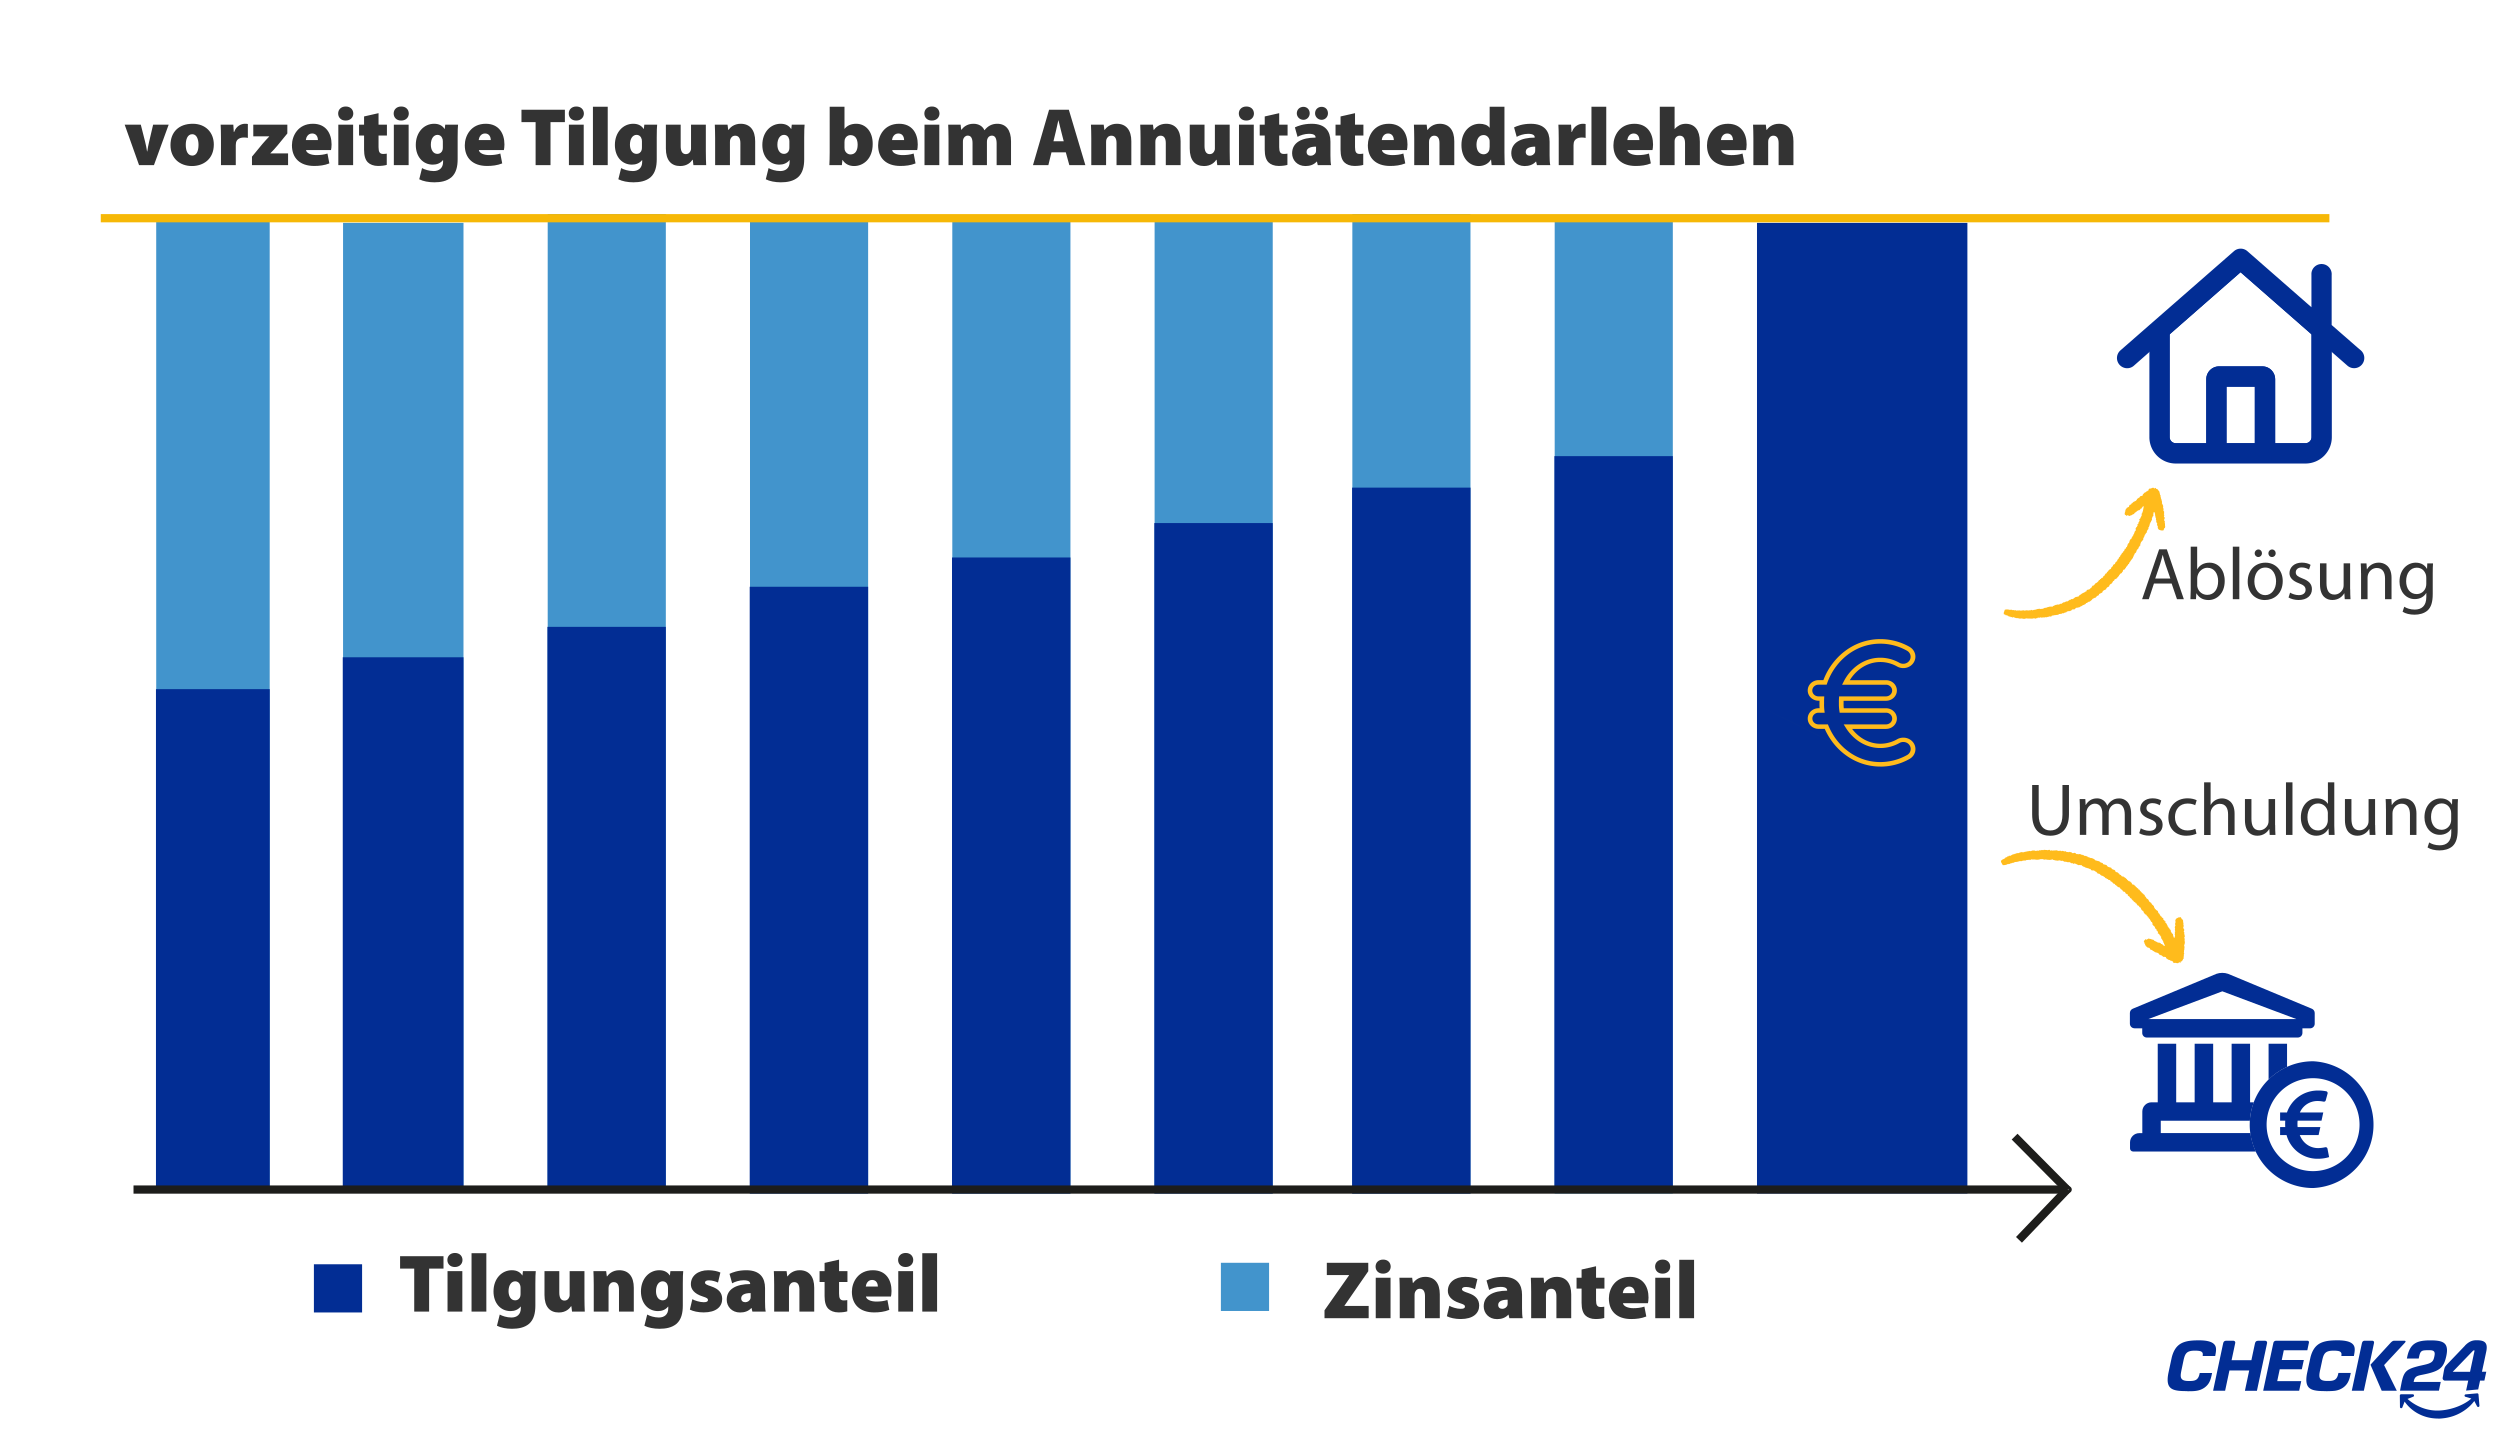
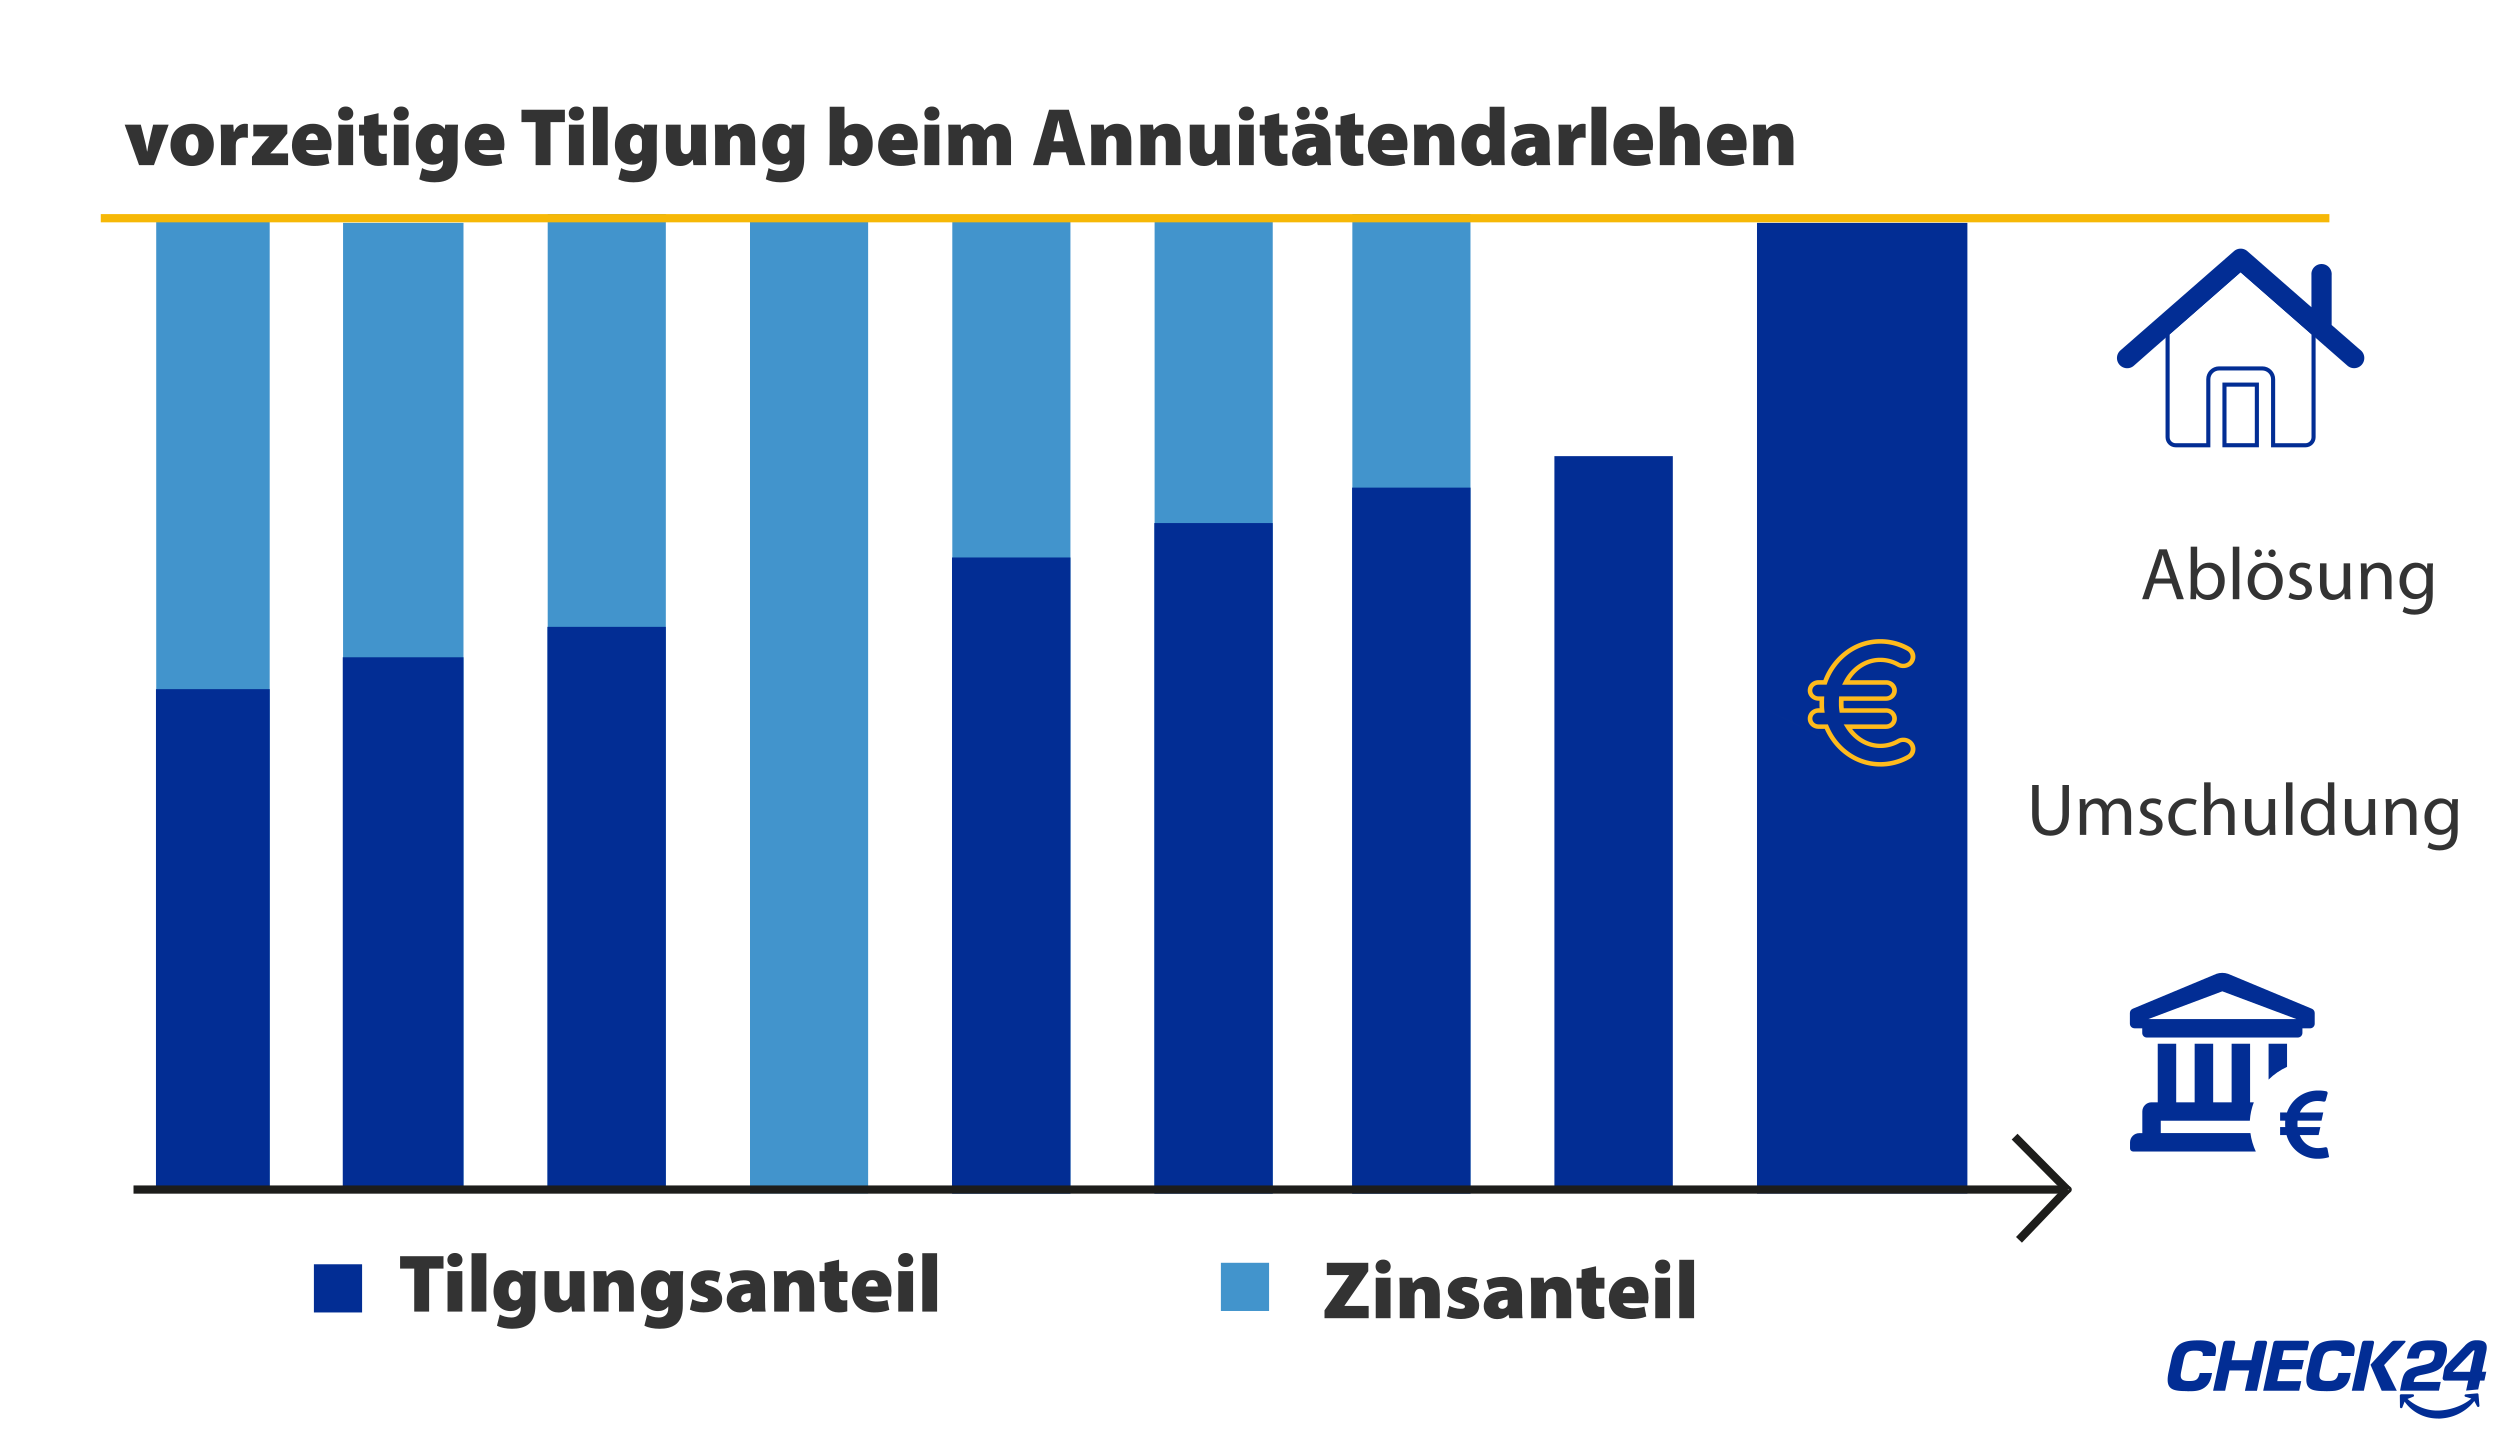
<svg xmlns="http://www.w3.org/2000/svg" viewBox="0 0 608 350">
  <defs>
    <clipPath id="c">
      <use fill="#ffbb1c" href="#a" />
    </clipPath>
    <clipPath id="d">
      <use fill="none" href="#b" />
    </clipPath>
    <clipPath id="e">
      <use fill="none" href="#b" />
    </clipPath>
    <path id="a" d="m426.61 171.05 30.69 15.38c-.86 0-1.73-.08-2.58-.24-3.54-.66-6.76-2.68-9.04-5.7-.76-1.01-1.4-2.09-1.9-3.23h-1.5c-1.46 0-2.64-1.12-2.64-2.51s1.19-2.51 2.64-2.51h.25c-.03-.44-.04-.89-.03-1.33v-.49h-.22c-1.46 0-2.64-1.12-2.64-2.5s1.19-2.51 2.64-2.51h1.17c.54-1.44 1.29-2.8 2.23-4.04 2.29-3.02 5.5-5.05 9.04-5.7 3.3-.61 6.74-.03 9.68 1.64 1.39.79 1.85 2.5 1.01 3.82-.4.64-1.04 1.09-1.81 1.27-.76.18-1.55.07-2.23-.31a8.2 8.2 0 0 0-5.54-.95c-2.38.44-4.56 2.02-5.96 4.28h8.81c1.46 0 2.64 1.12 2.64 2.51s-1.19 2.5-2.64 2.5h-10.32v.6c-.01.4 0 .81.05 1.22h10.27c1.46 0 2.64 1.12 2.64 2.51s-1.19 2.51-2.64 2.51h-8.25c1.4 1.84 3.33 3.08 5.41 3.47 1.88.35 3.85.01 5.54-.95.67-.38 1.47-.49 2.23-.31s1.4.63 1.81 1.27c.83 1.32.38 3.03-1.01 3.82a14.4 14.4 0 0 1-7.1 1.87Zm15.66 2.28c-.83 0-1.5.64-1.5 1.42s.67 1.42 1.5 1.42h2.28l.14.34c.49 1.18 1.13 2.31 1.91 3.34 2.12 2.8 5.08 4.67 8.33 5.27 3.01.56 6.2.01 8.88-1.5.85-.48 1.13-1.53.62-2.34s-1.62-1.07-2.47-.59a9.4 9.4 0 0 1-6.34 1.08c-2.69-.5-5.14-2.24-6.73-4.79l-.51-.81h10.3c.83 0 1.5-.64 1.5-1.42s-.67-1.42-1.5-1.42h-11.27l-.07-.46c-.1-.62-.13-1.25-.12-1.88-.01-.45 0-.79.02-1.13l.03-.5h11.4c.83 0 1.5-.64 1.5-1.42s-.67-1.42-1.5-1.42H448l.39-.77c1.51-2.98 4.21-5.09 7.21-5.64 2.15-.4 4.4-.01 6.34 1.08.85.48 1.96.22 2.47-.59s.23-1.86-.62-2.34c-2.7-1.53-5.85-2.06-8.88-1.5-3.26.6-6.22 2.47-8.33 5.27-.96 1.26-1.7 2.65-2.21 4.12l-.13.37h-1.99c-.83 0-1.5.64-1.5 1.42s.67 1.42 1.5 1.42h1.41l-.03.57c-.02.33-.02.67-.01 1-.02.62 0 1.22.07 1.81l.07.6h-1.51Z" />
    <path id="b" d="M527.17 325.96h77.59v19.03h-77.59z" />
  </defs>
  <path fill="#333" stroke="#1d1d1b" stroke-miterlimit="10" stroke-width="2" d="m489.95 276.43 12.76 12.87m-11.7 12.23 11.7-12.23" />
  <path fill="#4294cc" d="M37.99 53.63h27.6v235.48h-27.6z" />
  <path fill="#022d94" d="M37.93 167.59H65.6v121.52H37.93z" />
  <path fill="#4294cc" d="M83.43 54.2h29.29v235.48H83.43z" />
  <path fill="#022d94" d="M83.36 159.85h29.36v129.82H83.36z" />
  <path fill="#4294cc" d="M133.2 52.07h28.73v236.48H133.2z" />
  <path fill="#022d94" d="M133.13 152.45h28.8v136.09h-28.8z" />
  <path fill="#4294cc" d="M182.4 53.63h28.73v236.61H182.4z" />
-   <path fill="#022d94" d="M182.33 142.7h28.8v147.54h-28.8z" />
  <path fill="#4294cc" d="M231.6 53.07h28.73v237.18H231.6z" />
  <path fill="#022d94" d="M231.53 135.58h28.8v154.66h-28.8z" />
  <path fill="#4294cc" d="M280.8 53.63h28.73v236.61H280.8z" />
  <path fill="#022d94" d="M280.73 127.21h28.8v163.03h-28.8z" />
  <path fill="#4294cc" d="M328.89 52.07h28.73v238.18h-28.73z" />
  <path fill="#022d94" d="M328.83 118.59h28.8v171.66h-28.8z" />
-   <path fill="#4294cc" d="M378.1 53.07h28.73v237.18H378.1z" />
  <path fill="#022d94" d="M378.03 110.93h28.8v178.31h-28.8zM427.3 54.2h51.17v236.05H427.3z" />
  <path fill="#4294cc" d="M296.92 307.11h11.72v11.72h-11.72z" />
  <path fill="#022d94" d="M76.34 307.47h11.72v11.72H76.34z" />
  <path fill="none" d="M96.88 304.78H235.8v16.38H96.88z" />
  <path fill="#333" d="M100.74 308.52H97.3v-3.02h10.56v3.02h-3.5v10.46h-3.62zm11.74-2.1c0 .96-.72 1.72-1.86 1.72s-1.82-.76-1.82-1.72.72-1.7 1.84-1.7 1.82.72 1.84 1.7m-3.64 12.56v-9.84h3.6v9.84zm5.84-14.2h3.6v14.2h-3.6zm15.62 4.36c-.06.6-.1 1.46-.1 3.04v5.36c0 1.74-.34 3.36-1.52 4.4-1.14.96-2.64 1.22-4.16 1.22-1.36 0-2.74-.26-3.66-.74l.68-2.72c.6.34 1.72.72 2.84.72 1.28 0 2.28-.7 2.28-2.22v-.44h-.04c-.6.76-1.48 1.1-2.46 1.1-2.4 0-4.14-1.92-4.14-4.78 0-3.1 2-5.16 4.46-5.16 1.2 0 2.02.46 2.54 1.26h.04l.12-1.04zm-3.7 4.06c0-.14-.02-.32-.04-.46-.16-.7-.62-1.12-1.28-1.12-.86 0-1.6.84-1.6 2.4 0 1.28.6 2.22 1.6 2.22.66 0 1.14-.44 1.26-.98.06-.2.06-.52.06-.74zm15.54 2.42c0 1.4.04 2.52.08 3.36h-3.1l-.16-1.3h-.08c-.36.54-1.22 1.52-2.98 1.52-2.2 0-3.48-1.42-3.48-4.26v-5.8h3.6v5.22c0 1.26.42 1.94 1.26 1.94.68 0 1.02-.46 1.16-.84.08-.14.1-.32.1-.52v-5.8h3.6zm2.26-3.14c0-1.3-.04-2.44-.08-3.34h3.1l.16 1.26h.08c.36-.52 1.3-1.48 2.94-1.48 2.3 0 3.54 1.56 3.54 4.26v5.8h-3.6v-5.36c0-1.14-.4-1.8-1.26-1.8-.7 0-1.02.48-1.18.86-.08.18-.1.46-.1.72v5.58h-3.6zm21.76-3.34c-.06.6-.1 1.46-.1 3.04v5.36c0 1.74-.34 3.36-1.52 4.4-1.14.96-2.64 1.22-4.16 1.22-1.36 0-2.74-.26-3.66-.74l.68-2.72c.6.34 1.72.72 2.84.72 1.28 0 2.28-.7 2.28-2.22v-.44h-.04c-.6.76-1.48 1.1-2.46 1.1-2.4 0-4.14-1.92-4.14-4.78 0-3.1 2-5.16 4.46-5.16 1.2 0 2.02.46 2.54 1.26h.04l.12-1.04zm-3.7 4.06c0-.14-.02-.32-.04-.46-.16-.7-.62-1.12-1.28-1.12-.86 0-1.6.84-1.6 2.4 0 1.28.6 2.22 1.6 2.22.66 0 1.14-.44 1.26-.98.06-.2.06-.52.06-.74zm5.92 2.76c.56.34 1.84.74 2.74.74.76 0 1.06-.18 1.06-.54s-.22-.52-1.28-.86c-2.16-.68-2.9-1.86-2.88-3 0-1.96 1.66-3.38 4.24-3.38 1.22 0 2.3.26 2.94.56l-.58 2.44c-.46-.22-1.38-.54-2.18-.54-.62 0-.98.16-.98.56 0 .32.32.52 1.48.9 1.94.64 2.68 1.64 2.7 3.06 0 1.88-1.46 3.28-4.5 3.28-1.36 0-2.58-.28-3.36-.68zm14.6 3.02-.2-.86h-.06c-.7.78-1.68 1.08-2.74 1.08-2 0-3.24-1.46-3.24-3.1 0-2.64 2.36-3.8 5.7-3.82v-.08c0-.4-.3-.84-1.6-.84-1.04 0-2.14.36-2.78.74l-.64-2.3c.64-.32 2.04-.88 4.08-.88 3.38 0 4.56 1.88 4.56 4.34v3.32c0 .98.04 1.9.16 2.4zm-.42-4.5c-1.46 0-2.3.42-2.3 1.28 0 .62.42.94 1.02.94.52 0 1.08-.36 1.24-.9.04-.16.04-.34.04-.52zm5.72-2c0-1.3-.04-2.44-.08-3.34h3.1l.16 1.26h.08c.36-.52 1.3-1.48 2.94-1.48 2.3 0 3.54 1.56 3.54 4.26v5.8h-3.6v-5.36c0-1.14-.4-1.8-1.26-1.8-.7 0-1.02.48-1.18.86-.08.18-.1.46-.1.72v5.58h-3.6zm15.78-6.14v2.8h2.04v2.64h-2.04v2.82c0 1.18.28 1.66 1.14 1.66.38 0 .66-.04.86-.08v2.74c-.42.14-1.22.26-2.14.26-1.06 0-1.94-.36-2.46-.88-.6-.6-.92-1.58-.92-3.08v-3.44h-1.22v-2.64h1.22v-2zm6.54 8.98c.12.78 1.26 1.22 2.52 1.22.94 0 1.82-.1 2.7-.38l.46 2.4c-1.18.48-2.46.62-3.68.62-3.46 0-5.42-1.9-5.42-5.02 0-2.3 1.48-5.24 5.1-5.24 3.18 0 4.54 2.34 4.54 5.04 0 .6-.08 1.12-.14 1.36zm2.9-2.44c0-.56-.26-1.6-1.4-1.6-1.06 0-1.48.98-1.54 1.6zm8.6-6.46c0 .96-.72 1.72-1.86 1.72s-1.82-.76-1.82-1.72.72-1.7 1.84-1.7 1.82.72 1.84 1.7m-3.64 12.56v-9.84h3.6v9.84zm5.84-14.2h3.6v14.2h-3.6z" />
  <path fill="none" d="M321.7 306.39h103.91v16.38H321.7z" />
  <path fill="#333" d="m322.12 318.67 5.96-8.5v-.08h-5.4v-2.98h10.08v2.06l-5.78 8.36v.08h5.88v2.98h-10.74zm16.1-10.64c0 .96-.72 1.72-1.86 1.72s-1.82-.76-1.82-1.72.72-1.7 1.84-1.7 1.82.72 1.84 1.7m-3.64 12.56v-9.84h3.6v9.84zm5.84-6.5c0-1.3-.04-2.44-.08-3.34h3.1l.16 1.26h.08c.36-.52 1.3-1.48 2.94-1.48 2.3 0 3.54 1.56 3.54 4.26v5.8h-3.6v-5.36c0-1.14-.4-1.8-1.26-1.8-.7 0-1.02.48-1.18.86-.08.18-.1.46-.1.72v5.58h-3.6zm12.06 3.48c.56.34 1.84.74 2.74.74.76 0 1.06-.18 1.06-.54s-.22-.52-1.28-.86c-2.16-.68-2.9-1.86-2.88-3 0-1.96 1.66-3.38 4.24-3.38 1.22 0 2.3.26 2.94.56l-.58 2.44c-.46-.22-1.38-.54-2.18-.54-.62 0-.98.16-.98.56 0 .32.32.52 1.48.9 1.94.64 2.68 1.64 2.7 3.06 0 1.88-1.46 3.28-4.5 3.28-1.36 0-2.58-.28-3.36-.68zm14.6 3.02-.2-.86h-.06c-.7.78-1.68 1.08-2.74 1.08-2 0-3.24-1.46-3.24-3.1 0-2.64 2.36-3.8 5.7-3.82v-.08c0-.4-.3-.84-1.6-.84-1.04 0-2.14.36-2.78.74l-.64-2.3c.64-.32 2.04-.88 4.08-.88 3.38 0 4.56 1.88 4.56 4.34v3.32c0 .98.04 1.9.16 2.4zm-.42-4.5c-1.46 0-2.3.42-2.3 1.28 0 .62.42.94 1.02.94.52 0 1.08-.36 1.24-.9.04-.16.04-.34.04-.52zm5.72-2c0-1.3-.04-2.44-.08-3.34h3.1l.16 1.26h.08c.36-.52 1.3-1.48 2.94-1.48 2.3 0 3.54 1.56 3.54 4.26v5.8h-3.6v-5.36c0-1.14-.4-1.8-1.26-1.8-.7 0-1.02.48-1.18.86-.08.18-.1.46-.1.72v5.58h-3.6zm15.78-6.14v2.8h2.04v2.64h-2.04v2.82c0 1.18.28 1.66 1.14 1.66.38 0 .66-.04.86-.08v2.74c-.42.14-1.22.26-2.14.26-1.06 0-1.94-.36-2.46-.88-.6-.6-.92-1.58-.92-3.08v-3.44h-1.22v-2.64h1.22v-2zm6.54 8.98c.12.78 1.26 1.22 2.52 1.22.94 0 1.82-.1 2.7-.38l.46 2.4c-1.18.48-2.46.62-3.68.62-3.46 0-5.42-1.9-5.42-5.02 0-2.3 1.48-5.24 5.1-5.24 3.18 0 4.54 2.34 4.54 5.04 0 .6-.08 1.12-.14 1.36zm2.9-2.44c0-.56-.26-1.6-1.4-1.6-1.06 0-1.48.98-1.54 1.6zm8.6-6.46c0 .96-.72 1.72-1.86 1.72s-1.82-.76-1.82-1.72.72-1.7 1.84-1.7 1.82.72 1.84 1.7m-3.64 12.56v-9.84h3.6v9.84zm5.84-14.2h3.6v14.2h-3.6z" />
  <path fill="#ffbb1c" stroke="#f6b807" stroke-miterlimit="10" stroke-width="2" d="M24.51 53.07h542" />
  <path fill="none" d="M30.16 25.96h409.47v20.33H30.16z" />
  <path fill="#333" d="m34.24 30.32 1.06 4.18c.2.78.34 1.54.46 2.32h.06c.12-.8.24-1.5.44-2.32l.98-4.18h3.78l-3.58 9.84h-3.62l-3.5-9.84zM52 35.14c0 3.58-2.56 5.24-5.32 5.24-2.94 0-5.22-1.88-5.22-5.08s2.06-5.2 5.42-5.2c3.08 0 5.12 2.08 5.12 5.04m-6.82.1c0 1.46.48 2.6 1.6 2.6.96 0 1.5-1.02 1.5-2.6 0-1.36-.44-2.6-1.52-2.6-1.18 0-1.58 1.3-1.58 2.6m8.56-1.6c0-1.56-.04-2.5-.08-3.32h3.08l.12 1.78h.08c.52-1.5 1.78-2 2.62-2 .32 0 .46 0 .72.06v3.38c-.26-.06-.54-.1-.92-.1-1.06 0-1.78.44-1.96 1.24-.04.18-.06.38-.06.62v4.86h-3.6zm7.54 4.46 2.52-3.06c.6-.7 1.06-1.2 1.66-1.82v-.06H61.6v-2.84h8.28v2.14l-2.36 2.88c-.58.68-1.14 1.34-1.76 1.92v.04h4.3v2.86h-8.78zm13.14-1.6c.12.78 1.26 1.22 2.52 1.22.94 0 1.82-.1 2.7-.38l.46 2.4c-1.18.48-2.46.62-3.68.62-3.46 0-5.42-1.9-5.42-5.02 0-2.3 1.48-5.24 5.1-5.24 3.18 0 4.54 2.34 4.54 5.04 0 .6-.08 1.12-.14 1.36zm2.9-2.44c0-.56-.26-1.6-1.4-1.6-1.06 0-1.48.98-1.54 1.6zm8.6-6.46c0 .96-.72 1.72-1.86 1.72s-1.82-.76-1.82-1.72.72-1.7 1.84-1.7 1.82.72 1.84 1.7m-3.64 12.56v-9.84h3.6v9.84zm9.78-12.64v2.8h2.04v2.64h-2.04v2.82c0 1.18.28 1.66 1.14 1.66.38 0 .66-.04.86-.08v2.74c-.42.14-1.22.26-2.14.26-1.06 0-1.94-.36-2.46-.88-.6-.6-.92-1.58-.92-3.08v-3.44h-1.22v-2.64h1.22v-2zm7.36.08c0 .96-.72 1.72-1.86 1.72s-1.82-.76-1.82-1.72.72-1.7 1.84-1.7 1.82.72 1.84 1.7m-3.64 12.56v-9.84h3.6v9.84zm15.62-9.84c-.06.6-.1 1.46-.1 3.04v5.36c0 1.74-.34 3.36-1.52 4.4-1.14.96-2.64 1.22-4.16 1.22-1.36 0-2.74-.26-3.66-.74l.68-2.72c.6.34 1.72.72 2.84.72 1.28 0 2.28-.7 2.28-2.22v-.44h-.04c-.6.76-1.48 1.1-2.46 1.1-2.4 0-4.14-1.92-4.14-4.78 0-3.1 2-5.16 4.46-5.16 1.2 0 2.02.46 2.54 1.26h.04l.12-1.04zm-3.7 4.06c0-.14-.02-.32-.04-.46-.16-.7-.62-1.12-1.28-1.12-.86 0-1.6.84-1.6 2.4 0 1.28.6 2.22 1.6 2.22.66 0 1.14-.44 1.26-.98.06-.2.06-.52.06-.74zm8.76 2.12c.12.78 1.26 1.22 2.52 1.22.94 0 1.82-.1 2.7-.38l.46 2.4c-1.18.48-2.46.62-3.68.62-3.46 0-5.42-1.9-5.42-5.02 0-2.3 1.48-5.24 5.1-5.24 3.18 0 4.54 2.34 4.54 5.04 0 .6-.08 1.12-.14 1.36zm2.9-2.44c0-.56-.26-1.6-1.4-1.6-1.06 0-1.48.98-1.54 1.6zm10.9-4.36h-3.44v-3.02h10.56v3.02h-3.5v10.46h-3.62zM142 27.6c0 .96-.72 1.72-1.86 1.72s-1.82-.76-1.82-1.72.72-1.7 1.84-1.7 1.82.72 1.84 1.7m-3.64 12.56v-9.84h3.6v9.84zm5.84-14.2h3.6v14.2h-3.6zm15.62 4.36c-.06.6-.1 1.46-.1 3.04v5.36c0 1.74-.34 3.36-1.52 4.4-1.14.96-2.64 1.22-4.16 1.22-1.36 0-2.74-.26-3.66-.74l.68-2.72c.6.34 1.72.72 2.84.72 1.28 0 2.28-.7 2.28-2.22v-.44h-.04c-.6.76-1.48 1.1-2.46 1.1-2.4 0-4.14-1.92-4.14-4.78 0-3.1 2-5.16 4.46-5.16 1.2 0 2.02.46 2.54 1.26h.04l.12-1.04zm-3.7 4.06c0-.14-.02-.32-.04-.46-.16-.7-.62-1.12-1.28-1.12-.86 0-1.6.84-1.6 2.4 0 1.28.6 2.22 1.6 2.22.66 0 1.14-.44 1.26-.98.06-.2.06-.52.06-.74zm15.54 2.42c0 1.4.04 2.52.08 3.36h-3.1l-.16-1.3h-.08c-.36.54-1.22 1.52-2.98 1.52-2.2 0-3.48-1.42-3.48-4.26v-5.8h3.6v5.22c0 1.26.42 1.94 1.26 1.94.68 0 1.02-.46 1.16-.84.08-.14.1-.32.1-.52v-5.8h3.6zm2.26-3.14c0-1.3-.04-2.44-.08-3.34h3.1l.16 1.26h.08c.36-.52 1.3-1.48 2.94-1.48 2.3 0 3.54 1.56 3.54 4.26v5.8h-3.6V34.8c0-1.14-.4-1.8-1.26-1.8-.7 0-1.02.48-1.18.86-.08.18-.1.46-.1.72v5.58h-3.6zm21.76-3.34c-.06.6-.1 1.46-.1 3.04v5.36c0 1.74-.34 3.36-1.52 4.4-1.14.96-2.64 1.22-4.16 1.22-1.36 0-2.74-.26-3.66-.74l.68-2.72c.6.34 1.72.72 2.84.72 1.28 0 2.28-.7 2.28-2.22v-.44H192c-.6.76-1.48 1.1-2.46 1.1-2.4 0-4.14-1.92-4.14-4.78 0-3.1 2-5.16 4.46-5.16 1.2 0 2.02.46 2.54 1.26h.04l.12-1.04zm-3.7 4.06c0-.14-.02-.32-.04-.46-.16-.7-.62-1.12-1.28-1.12-.86 0-1.6.84-1.6 2.4 0 1.28.6 2.22 1.6 2.22.66 0 1.14-.44 1.26-.98.06-.2.06-.52.06-.74zm9.72 5.78c.04-.64.08-1.9.08-3.12V25.96h3.6v5.36h.04c.56-.74 1.54-1.22 2.8-1.22 2.34 0 4.06 1.92 4.02 4.94 0 3.56-2.24 5.34-4.52 5.34-1.04 0-2.14-.38-2.8-1.48h-.04l-.14 1.26zm3.68-4.28c0 .18.02.36.04.5.14.62.7 1.18 1.42 1.18 1.06 0 1.74-.8 1.74-2.36 0-1.34-.54-2.34-1.74-2.34-.7 0-1.3.52-1.42 1.22-.02.16-.04.32-.04.48zm11.6.62c.12.78 1.26 1.22 2.52 1.22.94 0 1.82-.1 2.7-.38l.46 2.4c-1.18.48-2.46.62-3.68.62-3.46 0-5.42-1.9-5.42-5.02 0-2.3 1.48-5.24 5.1-5.24 3.18 0 4.54 2.34 4.54 5.04 0 .6-.08 1.12-.14 1.36zm2.9-2.44c0-.56-.26-1.6-1.4-1.6-1.06 0-1.48.98-1.54 1.6zm8.6-6.46c0 .96-.72 1.72-1.86 1.72s-1.82-.76-1.82-1.72.72-1.7 1.84-1.7 1.82.72 1.84 1.7m-3.64 12.56v-9.84h3.6v9.84zm5.84-6.5c0-1.3-.04-2.44-.08-3.34h3.02l.14 1.22h.08c.36-.48 1.22-1.44 2.9-1.44 1.26 0 2.24.58 2.66 1.56h.04c.4-.5.84-.9 1.36-1.16.5-.26 1.08-.4 1.74-.4 2.12 0 3.34 1.54 3.34 4.26v5.8h-3.5V34.9c0-1.22-.36-1.92-1.16-1.92-.58 0-.94.38-1.1.84-.08.2-.1.52-.1.72v5.62h-3.5V34.8c0-1.1-.34-1.82-1.14-1.82-.66 0-.96.48-1.1.82-.1.22-.1.48-.1.72v5.64h-3.5zm25.04 3.38-.76 3.12h-3.74l3.92-13.48h4.8l4.02 13.48h-3.9l-.86-3.12zm2.98-2.68-.62-2.42c-.2-.76-.46-1.86-.66-2.66h-.04c-.2.8-.4 1.92-.6 2.68l-.58 2.4zm6.7-.7c0-1.3-.04-2.44-.08-3.34h3.1l.16 1.26h.08c.36-.52 1.3-1.48 2.94-1.48 2.3 0 3.54 1.56 3.54 4.26v5.8h-3.6V34.8c0-1.14-.4-1.8-1.26-1.8-.7 0-1.02.48-1.18.86-.08.18-.1.46-.1.72v5.58h-3.6zm11.98 0c0-1.3-.04-2.44-.08-3.34h3.1l.16 1.26h.08c.36-.52 1.3-1.48 2.94-1.48 2.3 0 3.54 1.56 3.54 4.26v5.8h-3.6V34.8c0-1.14-.4-1.8-1.26-1.8-.7 0-1.02.48-1.18.86-.08.18-.1.46-.1.72v5.58h-3.6zm21.68 3.14c0 1.4.04 2.52.08 3.36h-3.1l-.16-1.3h-.08c-.36.54-1.22 1.52-2.98 1.52-2.2 0-3.48-1.42-3.48-4.26v-5.8h3.6v5.22c0 1.26.42 1.94 1.26 1.94.68 0 1.02-.46 1.16-.84.08-.14.1-.32.1-.52v-5.8h3.6zm5.9-9.2c0 .96-.72 1.72-1.86 1.72s-1.82-.76-1.82-1.72.72-1.7 1.84-1.7 1.82.72 1.84 1.7m-3.64 12.56v-9.84h3.6v9.84zm9.78-12.64v2.8h2.04v2.64h-2.04v2.82c0 1.18.28 1.66 1.14 1.66.38 0 .66-.04.86-.08v2.74c-.42.14-1.22.26-2.14.26-1.06 0-1.94-.36-2.46-.88-.6-.6-.92-1.58-.92-3.08v-3.44h-1.22v-2.64h1.22v-2zm9.38 12.64-.2-.86h-.06c-.7.78-1.68 1.08-2.74 1.08-2 0-3.24-1.46-3.24-3.1 0-2.64 2.36-3.8 5.7-3.82v-.08c0-.4-.3-.84-1.6-.84-1.04 0-2.14.36-2.78.74l-.64-2.3c.64-.32 2.04-.88 4.08-.88 3.38 0 4.56 1.88 4.56 4.34v3.32c0 .98.04 1.9.16 2.4zm-5.1-12.6c0-.92.7-1.58 1.62-1.58.86 0 1.52.66 1.52 1.58 0 .86-.66 1.58-1.52 1.58-.92 0-1.62-.72-1.62-1.58m4.68 8.1c-1.46 0-2.3.42-2.3 1.28 0 .62.42.94 1.02.94.52 0 1.08-.36 1.24-.9.04-.16.04-.34.04-.52zm-.24-8.1c0-.92.68-1.58 1.6-1.58s1.54.66 1.54 1.58c0 .86-.66 1.58-1.54 1.58s-1.6-.72-1.6-1.58m9.72-.04v2.8h2.04v2.64h-2.04v2.82c0 1.18.28 1.66 1.14 1.66.38 0 .66-.04.86-.08v2.74c-.42.14-1.22.26-2.14.26-1.06 0-1.94-.36-2.46-.88-.6-.6-.92-1.58-.92-3.08v-3.44h-1.22v-2.64h1.22v-2zm6.54 8.98c.12.78 1.26 1.22 2.52 1.22.94 0 1.82-.1 2.7-.38l.46 2.4c-1.18.48-2.46.62-3.68.62-3.46 0-5.42-1.9-5.42-5.02 0-2.3 1.48-5.24 5.1-5.24 3.18 0 4.54 2.34 4.54 5.04 0 .6-.08 1.12-.14 1.36zm2.9-2.44c0-.56-.26-1.6-1.4-1.6-1.06 0-1.48.98-1.54 1.6zm4.96-.4c0-1.3-.04-2.44-.08-3.34h3.1l.16 1.26h.08c.36-.52 1.3-1.48 2.94-1.48 2.3 0 3.54 1.56 3.54 4.26v5.8h-3.6V34.8c0-1.14-.4-1.8-1.26-1.8-.7 0-1.02.48-1.18.86-.08.18-.1.46-.1.72v5.58h-3.6zm21.94-7.7v11.08c0 1.22.04 2.46.08 3.12h-3.2l-.14-1.34h-.04c-.66 1.12-1.84 1.56-2.98 1.56-2.28 0-4.18-1.98-4.18-5.08-.02-3.3 2.08-5.2 4.4-5.2 1.08 0 1.98.32 2.42.94h.04v-5.08zm-3.6 8.6c0-.14 0-.3-.02-.46-.14-.68-.68-1.26-1.44-1.26-1.2 0-1.74 1.08-1.74 2.38 0 1.5.74 2.3 1.74 2.3.72 0 1.28-.52 1.4-1.18.04-.2.06-.44.06-.66zm11.5 5.6-.2-.86h-.06c-.7.78-1.68 1.08-2.74 1.08-2 0-3.24-1.46-3.24-3.1 0-2.64 2.36-3.8 5.7-3.82v-.08c0-.4-.3-.84-1.6-.84-1.04 0-2.14.36-2.78.74l-.64-2.3c.64-.32 2.04-.88 4.08-.88 3.38 0 4.56 1.88 4.56 4.34v3.32c0 .98.04 1.9.16 2.4zm-.42-4.5c-1.46 0-2.3.42-2.3 1.28 0 .62.42.94 1.02.94.52 0 1.08-.36 1.24-.9.04-.16.04-.34.04-.52zm5.72-2.02c0-1.56-.04-2.5-.08-3.32h3.08l.12 1.78h.08c.52-1.5 1.78-2 2.62-2 .32 0 .46 0 .72.06v3.38c-.26-.06-.54-.1-.92-.1-1.06 0-1.78.44-1.96 1.24-.04.18-.06.38-.06.62v4.86h-3.6zm7.96-7.68h3.6v14.2h-3.6zm8.76 10.54c.12.78 1.26 1.22 2.52 1.22.94 0 1.82-.1 2.7-.38l.46 2.4c-1.18.48-2.46.62-3.68.62-3.46 0-5.42-1.9-5.42-5.02 0-2.3 1.48-5.24 5.1-5.24 3.18 0 4.54 2.34 4.54 5.04 0 .6-.08 1.12-.14 1.36zm2.9-2.44c0-.56-.26-1.6-1.4-1.6-1.06 0-1.48.98-1.54 1.6zm4.96-8.1h3.6v5.4h.04c.34-.4.7-.68 1.16-.92.42-.22.98-.34 1.5-.34 2.22 0 3.44 1.58 3.44 4.36v5.7h-3.6v-5.3c0-1.16-.38-1.86-1.28-1.86-.68 0-1 .4-1.16.78-.08.16-.1.42-.1.58v5.8h-3.6zm14.9 10.54c.12.78 1.26 1.22 2.52 1.22.94 0 1.82-.1 2.7-.38l.46 2.4c-1.18.48-2.46.62-3.68.62-3.46 0-5.42-1.9-5.42-5.02 0-2.3 1.48-5.24 5.1-5.24 3.18 0 4.54 2.34 4.54 5.04 0 .6-.08 1.12-.14 1.36zm2.9-2.44c0-.56-.26-1.6-1.4-1.6-1.06 0-1.48.98-1.54 1.6zm4.96-.4c0-1.3-.04-2.44-.08-3.34h3.1l.16 1.26h.08c.36-.52 1.3-1.48 2.94-1.48 2.3 0 3.54 1.56 3.54 4.26v5.8h-3.6V34.8c0-1.14-.4-1.8-1.26-1.8-.7 0-1.02.48-1.18.86-.08.18-.1.46-.1.72v5.58h-3.6z" />
  <use fill="#ffbb1c" href="#a" />
  <path fill="#ffbb1c" d="M512.68 225.97H396.77V116.13h115.91zm-114.77-1.08h113.63V117.21H397.91z" clip-path="url(#c)" />
  <path fill="none" stroke="#022d94" stroke-miterlimit="10" d="M540.99 93.54h7.88v14.74h-7.88z" />
  <path fill="none" stroke="#022d94" stroke-miterlimit="10" d="M529.14 108.29h7.92V92.23c0-1.45 1.18-2.63 2.63-2.63h10.5c1.45 0 2.63 1.18 2.63 2.63v16.06h7.87c1.09 0 1.97-.88 1.97-1.97V81.1L544.9 65.56 527.16 81.1v25.22c0 1.09.88 1.97 1.97 1.97Z" />
-   <path fill="#022d94" stroke="#022d94" stroke-miterlimit="10" d="M562.66 106.31c0 1.09-.88 1.97-1.97 1.97h-7.87V92.22c0-1.45-1.18-2.63-2.63-2.63h-10.5c-1.45 0-2.63 1.18-2.63 2.63v16.06h-7.92c-1.09 0-1.97-.88-1.97-1.97V81.09l-.1.09-3.84 3.36v21.77a5.92 5.92 0 0 0 5.92 5.92h31.54a5.91 5.91 0 0 0 5.91-5.92V84.54l-3.94-3.45v25.22h.01Zm-13.79 1.98h-7.88V93.55h7.88z" />
  <path fill="#022d94" stroke="#022d94" stroke-miterlimit="10" d="m573.82 85.6-7.26-6.33v-12.4c.1-1.09-.69-2.05-1.77-2.15-1.09-.1-2.05.69-2.15 1.77 0 .09-.01.19 0 .28v9.05l-16.41-14.36c-.75-.65-1.85-.65-2.6 0l-27.61 24.13a1.97 1.97 0 0 0-.18 2.79c.73.82 1.97.91 2.79.18l4.6-4.05 3.84-3.36.1-.09 17.74-15.54 17.75 15.54 3.94 3.45 4.62 4.04a1.973 1.973 0 0 0 2.61-2.96Z" />
  <path fill="none" d="M525.5 275.57h21.78c-.09-.69-.14-1.37-.14-2.06s0-.63.02-.95H525.5zm14.97-34.48-17.98 6.74h35.97z" />
  <path fill="#022d94" d="M525.5 275.57v-3.01h21.66c.1-1.53.42-3.04.97-4.48h-.91v-14.25h-4.49v14.25h-4.49v-14.25h-4.5v14.25h-4.49v-14.25h-4.49v14.25h-1.5c-1.25 0-2.25 1.01-2.25 2.25v5.25h-.75c-1.22 0-2.22.99-2.24 2.22v1.5c0 .41.33.74.74.75h29.85c-.66-1.42-1.11-2.94-1.31-4.49h-21.78Zm-6.38-25.48h1.87v1.12c0 .62.5 1.12 1.12 1.12h36.71c.62 0 1.12-.49 1.13-1.11v-1.13h1.87c.62 0 1.12-.5 1.12-1.12v-2.61c0-.47-.29-.88-.72-1.05l-20.35-8.48c-.91-.31-1.92-.31-2.83 0l-20.33 8.48c-.43.17-.72.58-.72 1.05v2.59c0 .62.49 1.12 1.11 1.13h.01Zm21.35-9 17.99 6.74h-35.97zm15.74 12.74h-4.49v8.73c1.3-1.29 2.82-2.34 4.49-3.1v-5.64Z" />
-   <path fill="#022d94" d="M562.54 258.1c-8.14 0-14.88 6.33-15.39 14.46l-.02.95a15.415 15.415 0 0 0 15.4 15.42c8.52-.4 15.09-7.62 14.69-16.14a15.43 15.43 0 0 0-14.69-14.69zm0 26.72c-6.24 0-11.3-5.06-11.3-11.3s5.06-11.3 11.3-11.3 11.3 5.06 11.3 11.3-5.06 11.29-11.3 11.3" />
  <path fill="#022d94" d="M565.49 279.01c-.56.13-1.12.19-1.69.21-2.1 0-3.77-1.29-4.49-3.17h4.57l.43-1.94h-5.53c-.05-.53-.05-1.04 0-1.57h5.81l.43-1.99h-5.69a4.64 4.64 0 0 1 4.37-2.78c.47 0 .94.06 1.39.15.23.05.47-.09.53-.32l.45-1.65a.456.456 0 0 0-.32-.55h-.02a10 10 0 0 0-1.95-.19c-3.61 0-6.52 2.23-7.59 5.34h-1.67v1.99h1.25c-.03.53-.03 1.04 0 1.57h-1.25v1.94h1.57a7.78 7.78 0 0 0 7.69 5.76c.9 0 1.81-.14 2.66-.4l-.4-2.06a.44.44 0 0 0-.53-.34h-.01Z" />
-   <path fill="#ffbb1c" d="M518.77 135.45s.09-.05.13-.07c-.02-.05-.04-.1-.07-.16.05-.04.09-.08.17-.16l.15-.42c.11-.1.21-.18.33-.29l.23-.65c.14-.03.17-.21.31-.24l.17-.48c.13-.02.14-.13.19-.22.04-.06.12-.1.18-.16-.02-.07-.04-.11-.06-.17l.2-.58s.08-.04.12-.07c.02-.18.17-.27.29-.37.09-.07.11-.16.14-.24-.02-.08-.04-.14-.05-.2.06-.04.1-.06.15-.1l-.05-.13c.04-.02.08-.04.12-.07l.24-.68s.09-.05.14-.07l.09-.26.3-.27-.12-.24c.04-.02.08-.05.13-.07l.07-.19s.09-.05.13-.07c-.02-.04-.04-.09-.06-.14h.22c-.04-.11-.09-.21-.14-.32.06-.05.12-.08.18-.13l.23-.67s-.04-.09-.06-.14c.03-.02.06-.03.12-.06l.14-.39.13-.06c-.01-.06-.02-.11-.04-.19.04-.03.09-.07.16-.12l.1-.28s-.04-.09-.06-.13l.2-.58s.09-.05.13-.07l.07-.2s-.03-.07-.06-.13c.01-.04.05-.1.05-.16s-.02-.12-.03-.18c.03-.02.06-.03.09-.05-.01-.07-.03-.15-.04-.21.13-.11.21 0 .31.03 0 .04-.01.09-.02.15l.12.24c-.01.05-.03.11-.06.22.02.04.07.12.09.19.02.06-.01.14.02.19.06.08 0 .16.02.24.04.03.09.06.15.1-.01.05-.03.12-.05.2.02.16.02.34.14.51-.02.06-.04.12-.07.23.09.14.19.32.28.46l-.09.25c.08.18.17.35.25.52l-.07.19c.07.19.16.37.32.5l.59.2s.09-.04.14-.06l.19.07c.07-.03.13-.06.19-.09l.17-.48s.09-.05.14-.07l.09-.25c-.02-.19-.05-.33-.05-.47 0-.33.02-.33-.11-.62.04-.02.09-.05.13-.07-.08-.17-.17-.34-.25-.52l.18-.52c-.07-.11-.15-.24-.22-.34l.11-.32a6 6 0 0 1-.12-.25l.09-.26c0-.1-.1-.17 0-.29-.07-.12-.16-.25-.22-.34.03-.11.08-.2.06-.24-.08-.15.03-.35-.15-.45l.08-.22s-.04-.1-.06-.14l.03-.1c-.11-.22-.21-.43-.32-.66.12-.13-.03-.29.04-.43-.13-.18-.09-.42-.21-.61-.1-.16-.02-.37-.17-.5l.06-.16s.01-.04 0-.05c-.06-.13-.17-.25-.17-.37 0-.15-.08-.25-.11-.39l.03-.1-.16-.13c.04-.04.08-.07.12-.11-.04-.09-.15-.07-.23-.12-.02-.19-.2-.28-.31-.43-.03-.04-.12-.05-.17-.06-.05.03-.09.04-.12.06-.08-.05-.01-.11-.02-.17-.04-.1-.14-.07-.23-.13-.04.05-.07.1-.12.16-.04 0-.09-.01-.13-.02-.03-.05-.05-.1-.08-.15-.11 0-.22 0-.33.02-.1.02-.19.09-.28.13a.3.3 0 0 1-.14.03c-.09.01-.19.02-.31.03-.05.04-.12.11-.19.18.01.04.03.1.05.17-.12.13-.33.13-.38.31-.04-.01-.07-.03-.11-.04-.01 0-.03.01-.06.02-.02.05-.05.11-.06.15-.18.09-.35.17-.52.25 0 .01.01.03.02.04l-.36.36c.02.05.03.1.04.13-.02.04-.04.08-.06.09-.14.06-.25.15-.42.13-.11 0-.29.2-.38.36-.02.03-.03.06-.06.1-.04 0-.09-.01-.15-.02-.03.04-.06.1-.11.14-.07.05-.15.08-.23.11l-.09.26c-.08.08-.14.13-.24.23-.16.08-.38.18-.6.28 0 .15-.21.12-.21.26l-.24.12-.07.2c-.13.05-.28.1-.39.15l-.15.44c-.17.08-.34.17-.52.25l-.07.19s-.09.05-.14.08l-.17.49s.04.09.06.13c-.04.02-.09.05-.15.08 0 .06.02.12.03.24l-.1.28c.04.05.08.12.14.21l.15.05c.05.07.09.12.16.21.09-.07.17-.14.23-.18l.57.2c.11-.07.25-.14.36-.21.07.02.1.03.14.04.03-.04.05-.07.1-.14.14-.06.32-.14.49-.21.03-.08.06-.14.09-.23.07-.03.2-.05.24-.13.06-.13.19-.14.28-.21.07-.06.12-.16.22-.19s.19-.09.29-.14c.04 0 .08.01.13.02.07-.07.14-.13.24-.22l.06-.17h.21c.03-.07.06-.14.09-.22.03-.02.06-.03.1-.05.03-.07.07-.14.1-.2.07-.04.13-.07.2-.11.04.03.08.06.14.09-.06.03-.1.06-.14.08.02.04.04.09.06.14l-.1.29s.04.09.06.13c-.05.03-.09.05-.15.09l.04.23-.23.66-.12.07c.02.04.03.08.05.13l-.07.19s.04.1.07.17c-.05.05-.11.1-.17.15.01.03.03.06.05.11-.03.02-.07.05-.12.08l-.12.35c-.11.1-.21.18-.32.28.04.03.09.07.16.12-.02.14-.1.27-.13.41-.05.03-.1.05-.16.09 0 .06.02.12.03.22q-.05.17-.34.41l.12.27c-.19 0-.12.23-.26.28-.16.06-.09.25-.2.34-.03.02-.06.03-.09.05v.04c.04.08.07.16.11.23l-.1.29s-.09.05-.14.07l-.27.77-.16.09c0 .06.02.12.03.22 0-.02 0 0 0 0-.08.04-.16.08-.23.11.02.06.04.12.06.2-.06.04-.12.07-.18.11l-.13.38-.26.13-.1.29c-.05.03-.09.04-.12.06.02.04.03.09.05.14l-.14.39c-.08.04-.17.09-.26.14.02.04.03.07.06.12-.03.02-.07.04-.11.07-.06.1-.13.2-.03.32-.05.04-.1.07-.16.12.02.06.04.13.06.2h-.21l-.15.42h-.23c.01.05.03.09.04.13-.08.07-.16.15-.18.27q.03.06.06.15h-.19c-.11.06-.06.19-.12.28-.11.1-.22.19-.32.29-.04.09-.08.19-.12.28-.19.02-.11.29-.31.31.02.05.04.09.05.13-.1.08-.19.17-.3.26l-.12.33c-.12.11-.23.22-.34.32.02.08.04.14.05.19-.06.14-.2.13-.3.21l-.03.09-.12.06-.14.39c-.15.07-.27.13-.4.19l-.13.36c-.11.1-.21.18-.32.28l-.13.37c-.13.06-.25.12-.38.18-.06.13-.25.18-.25.36-.14.04-.16.21-.31.24l-.1.3h-.19c-.07.2-.29.31-.32.58-.08.02-.18.05-.25.07l-.13.37c-.12.04-.26.09-.39.13l-.08.24c-.05 0-.1 0-.17-.02-.08.02-.07.13-.13.24-.06.02-.16.04-.23.06-.04.1-.04.19-.08.23-.15.11-.25.25-.39.36-.08.06-.19.08-.28.14-.08.05-.14.13-.24.22l-.05.14c-.08.07-.14.12-.23.2-.06.01-.18.03-.26.05-.11.11-.08.28-.24.3.02.05.04.08.06.12-.07.04-.15.06-.22.11-.05.04-.08.11-.13.14-.11.05-.13.19-.26.22-.09.02-.17.07-.29.06-.11 0-.22.09-.32.13l-.11.32h-.2c-.02.04-.05.08-.07.12-.2.1-.4.19-.6.29-.13.07-.27.12-.37.25-.08.1-.24.13-.36.19-.03.16-.28.16-.22.35-.13.04-.26.01-.36.08-.04.03-.09.02-.14.03-.11.01-.22.03-.33.04-.03.15-.2.13-.26.21-.14.19-.36.23-.55.34l-.2-.07c-.12.09-.17.27-.37.2-.05-.02-.08.03-.11.08-.08.13-.28.11-.33.28-.13.01-.25.02-.41.03-.15.07-.32.15-.49.24l-.08-.03c-.29.06-.44.34-.72.4l-.17-.06c-.08.06-.15.13-.22.18-.1.07-.23 0-.33.06-.03.02-.09-.03-.14-.05-.14-.02-.23.17-.38.09-.12.06-.25.11-.37.17-.13.06-.25.11-.37.17l-.05.13c-.09-.01-.2-.06-.28-.04-.09.03-.16.03-.24 0-.1-.05-.19.09-.29.01-.18.13-.42.09-.61.21-.1.07-.26.07-.47.07-.17.08-.34.17-.51.25-.03 0-.08-.03-.1-.02-.12.08-.27-.03-.36.09l-.28-.1s-.07.03-.12.04c-.13.01-.26 0-.38.03-.13.03-.24.12-.38.1-.16.11-.35.09-.52.12-.1.02-.19.06-.33.11l-.39-.14c-.03.06-.06.1-.09.16-.08-.01-.19-.06-.27-.03-.11.04-.24-.02-.33.07l-.25-.09c-.2.03-.41.06-.66.09l-.22-.08c-.23.04-.44.07-.68.1l-.24-.08c-.24.07-.48-.04-.7.08l-.38-.13-.15.06-.28-.1s-.1.04-.14.06l-.39-.14-.12.06q-.09-.03-.21-.06c-.03.02-.06.03-.12.06l-.29-.1h-.5c-.11 0-.22.04-.34.06l-.28.81s.03.07.04.11c0 .05 0 .1-.01.16l.4.14c.04.07.06.11.09.15.04-.02.07-.03.11-.05l.49.17.07.12.19.07c.05-.02.11-.03.18-.06l.17.2c.06-.02.13-.04.21-.07.04.05.1.11.14.16.08-.04.15-.07.24-.12l.77.27.15-.06.28.1s.1-.04.14-.06c.02.03.03.06.05.11.07 0 .14-.03.21-.01.09.02.16.03.24 0 .07-.03.16-.01.3-.02l.33.11.15-.06.2.07c.14-.14.34-.09.52-.16.14.12.32.03.47.07s.3-.1.44.04c.05-.02.09-.04.14-.06l.19.07c.09-.04.19-.08.28-.13l.18.06c.06-.02.1-.04.14-.05l.3.1c.05-.04.14-.1.18-.14.08.02.12.03.14.04.09 0 .09-.09.14-.15.04 0 .09 0 .15.02.03-.01.08-.03.13-.06l.19.07c.08-.04.16-.08.25-.12l.26.09c.21-.03.4-.12.6-.02l.27-.12.15.05c.11-.01.23 0 .33-.05.18-.1.41-.04.56-.19l.17.06c.13-.02.22-.03.32-.05.03-.07.07-.15.11-.23l.24.07c.06-.03.15-.11.24-.11.35-.02.7-.1 1.07-.11.02-.03.04-.07.07-.12.08-.03.15-.11.27-.07.07.02.15-.08.24-.02.09-.07.19-.03.28-.05.03-.04.05-.08.09-.14.07.02.15.04.23.06.17-.08.34-.17.52-.25l.11.04s.13-.05.16-.1c.09-.15.2-.2.37-.18.07 0 .15-.07.24-.11l.19.07c.15-.08.3-.16.48-.25l.06-.16c.16 0 .32-.1.51 0 .09-.05.19-.12.33-.22 0 0 .02-.06.07-.16.05-.01.13-.04.24-.07l.17.06s.05-.08.1-.14c.06-.06.14.03.21.04.1 0 .28-.11.46-.28l.1.04.16-.16.11.03c.1-.03.08-.14.14-.23h.18c.18-.08.36-.17.55-.27.03-.07.07-.14.11-.23.05 0 .1.01.16.02.03-.04.07-.09.11-.14.05 0 .09 0 .16.01.02-.03.05-.07.09-.14.09-.07.23-.05.35-.09.1-.04.17-.16.27-.2.14-.05.16-.23.31-.23l.07-.21c.23-.11.47-.22.71-.34h.17l.07-.21s.09-.05.14-.07l.03-.09c.17-.08.35-.17.52-.25-.02-.06-.04-.12-.05-.16.01-.04.02-.07.03-.07.26-.13.53-.25.79-.38l.09-.27c.08-.07.14-.13.24-.23.16-.08.38-.18.6-.29l.09-.26c.09-.09.16-.17.24-.22.08-.06.19-.08.28-.14.08-.05.14-.13.22-.2-.01-.03-.03-.07-.06-.14.07-.07.15-.15.25-.26.09-.04.21-.1.34-.17l.07-.19s.09-.05.14-.08l.1-.29c.09-.05.18-.09.28-.14l.09-.27c.12-.07.23-.12.31-.17.08 0 .13 0 .19.01-.02-.06-.04-.1-.06-.15.08 0 .15-.02.23-.02-.02-.05-.04-.09-.06-.14.08-.04.16-.08.25-.12l.06-.18s.09-.05.14-.08l.1-.28s.09-.05.14-.08l.07-.19c.12-.06.25-.12.38-.18.04-.07.07-.15.1-.22.04-.02.07-.03.11-.05l.18-.51c.13-.04.27-.1.39-.14l.08-.23s.09-.05.13-.07c.02-.07.05-.14.07-.2.01-.03.03-.08.04-.09.17-.02.12-.23.25-.29.08-.04.14-.13.22-.2-.01-.03-.03-.07-.05-.12.08-.04.15-.07.25-.12l.14-.39c.05-.03.09-.04.12-.06.05-.1.09-.21.14-.31.18-.03.11-.29.3-.31l.07-.19s.09-.05.14-.07l.1-.29Zm2.73 82.27c.05.02.1.03.14.05-.01.06-.02.11-.04.18.05.03.11.07.21.13l.23.41c.13.08.25.15.39.24l.35.63c.15 0 .21.18.36.19l.26.47c.14 0 .17.11.24.19.05.06.14.09.21.13-.01.07-.02.12-.03.19l.32.56s.09.03.14.05c.05.18.23.25.37.33.11.06.14.14.18.22 0 .08-.01.15-.02.22.07.03.12.05.18.07 0 .04-.01.08-.02.14.04.02.09.03.14.05l.37.65c.05.02.1.03.16.05l.14.25.36.23c-.02.09-.05.17-.07.27.05.02.09.03.15.05l.1.18c.05.02.1.03.15.05-.01.05-.02.1-.03.16.08-.01.14-.02.23-.04-.03.12-.05.23-.08.36.08.03.14.06.21.1l.36.65-.03.15c.04 0 .07.02.13.04l.21.38.14.04v.21c.05.03.11.06.19.1l.15.27s-.02.09-.03.15l.32.56s.1.03.15.05l.11.19-.04.14c.02.04.07.09.08.16.02.06 0 .12 0 .19l.11.03v.22c.15.08.21-.03.31-.09-.01-.05-.03-.09-.05-.16.02-.07.05-.16.08-.26-.02-.05-.05-.11-.1-.21.01-.05.05-.13.06-.22 0-.06-.04-.14-.02-.2.04-.09-.02-.17-.02-.25.04-.04.08-.07.13-.13-.02-.05-.05-.12-.09-.2 0-.17-.04-.36.05-.55l-.11-.22c.06-.16.14-.36.2-.52l-.13-.24c.05-.2.11-.39.16-.58l-.1-.18c.04-.21.1-.41.24-.58l.57-.32c.05.01.1.03.16.04l.18-.1c.07.02.14.04.22.06l.26.47c.05.02.1.03.15.05l.13.24c.01.2 0 .35.04.5.07.33.08.33 0 .66.05.02.1.03.15.05-.05.19-.11.38-.16.58l.28.51-.16.39.18.31c-.03.09-.05.18-.08.28l.14.25c.02.11-.07.19.05.3-.05.13-.12.28-.16.39.05.11.12.19.11.24-.05.17.09.36-.07.49l.12.21c-.01.05-.03.11-.04.16l.05.09c-.07.24-.14.49-.21.74.15.11.03.3.12.43-.1.21-.01.45-.11.67-.08.18.04.39-.08.55l.09.16s.02.03.02.05c-.04.14-.13.29-.1.42.03.16-.03.27-.04.42l.05.1s-.09.1-.14.16c.05.03.1.06.14.09-.03.1-.14.1-.21.17.01.2-.16.33-.24.5-.03.05-.12.07-.16.1-.06-.02-.1-.03-.13-.04-.08.06 0 .12.01.18-.02.11-.13.1-.21.17-.05-.04-.09-.09-.16-.14-.04.01-.09.03-.13.04-.02.06-.04.11-.06.17-.11.01-.23.04-.34.04s-.21-.06-.31-.08a.4.4 0 0 0-.15 0c-.1 0-.2.01-.33.02-.05-.04-.14-.09-.23-.15 0-.05.01-.11.02-.18-.14-.12-.36-.07-.45-.25-.04.02-.07.04-.1.06-.01 0-.03 0-.07-.01-.03-.05-.07-.11-.09-.14-.21-.06-.39-.11-.58-.16 0-.02.01-.03.02-.05-.15-.1-.3-.2-.44-.3 0-.05.01-.1.02-.15-.03-.03-.05-.07-.08-.08-.15-.04-.29-.11-.46-.06-.11.03-.33-.15-.46-.3a.6.6 0 0 0-.08-.09c-.04.01-.09.03-.15.05-.04-.04-.08-.09-.14-.12-.08-.04-.17-.05-.26-.07l-.14-.26c-.1-.06-.17-.11-.29-.19-.18-.05-.42-.12-.67-.18-.02-.15-.24-.08-.26-.23-.09-.02-.17-.05-.27-.08l-.11-.2c-.15-.03-.31-.06-.43-.08l-.24-.42c-.19-.05-.38-.11-.58-.16l-.1-.18c-.05-.02-.1-.03-.16-.05l-.26-.47.03-.15c-.05-.02-.1-.03-.17-.06v-.25l-.15-.27c.03-.06.06-.14.11-.24l.14-.08.12-.24.27.15.55-.31c.13.05.28.1.4.15.06-.03.1-.04.14-.07l.13.13c.16.04.35.08.54.13l.14.22c.08.02.22.02.27.09.09.12.22.11.32.16.09.05.15.14.26.15s.21.06.33.09c.04-.01.09-.03.13-.04.09.06.17.11.28.18l.09.17c.06-.01.13-.02.22-.04.04.06.09.14.14.21.03 0 .07.02.11.03.05.06.1.13.14.19.08.03.15.05.22.08.04-.04.08-.07.13-.12-.06-.02-.11-.04-.16-.06l.03-.15-.16-.28.03-.15c-.05-.02-.1-.04-.17-.06v-.24l-.36-.64-.13-.05c0-.04.02-.09.03-.15l-.1-.18c.01-.05.03-.11.04-.19-.06-.04-.13-.08-.2-.12 0-.03.02-.07.03-.12-.04-.02-.08-.03-.14-.06l-.19-.34c-.13-.08-.25-.15-.38-.23.04-.04.08-.09.14-.16-.05-.14-.15-.26-.21-.4-.06-.02-.11-.04-.18-.06v-.23q-.08-.17-.42-.36c.02-.1.05-.2.07-.3-.2.03-.17-.22-.32-.25-.18-.03-.14-.24-.26-.31-.03 0-.07-.02-.1-.03 0-.01-.01-.03-.01-.04.02-.09.05-.17.07-.26l-.16-.28c-.05-.02-.1-.03-.15-.05l-.42-.75c-.06-.02-.11-.04-.18-.06v-.23c.01.02 0 0 0 0-.09-.03-.17-.05-.26-.07 0-.06.02-.13.03-.21-.07-.03-.14-.05-.2-.08l-.21-.37c-.09-.03-.18-.05-.29-.08l-.16-.28c-.06-.02-.1-.03-.14-.04 0-.05.02-.09.03-.15l-.21-.37c-.09-.03-.19-.06-.29-.09.01-.04.02-.07.04-.13-.04-.02-.08-.03-.12-.05-.08-.09-.17-.18-.09-.32-.06-.03-.11-.06-.19-.1 0-.07.02-.14.03-.21-.06.01-.13.02-.21.04l-.23-.41c-.08.01-.15.03-.24.04 0-.05.01-.09.02-.14-.1-.06-.19-.12-.24-.25 0-.05.02-.1.04-.16-.07.01-.13.02-.19.04-.12-.04-.1-.19-.18-.26-.13-.08-.26-.16-.38-.24l-.18-.27c-.2.02-.17-.28-.37-.26.01-.05.02-.1.03-.14-.12-.07-.23-.14-.36-.21l-.18-.32c-.14-.09-.28-.18-.41-.27 0-.09.02-.15.02-.21-.09-.14-.23-.1-.34-.16l-.05-.09s-.07-.02-.13-.04l-.21-.38c-.17-.05-.3-.09-.45-.13l-.2-.35c-.13-.08-.25-.15-.38-.23l-.2-.36-.42-.12c-.09-.13-.29-.14-.32-.32-.15-.01-.21-.18-.36-.19l-.16-.29c-.06.01-.13.02-.2.04-.11-.2-.36-.27-.44-.54-.09 0-.2-.02-.27-.02l-.2-.36c-.13-.02-.29-.05-.42-.07l-.13-.23c-.05.01-.1.03-.17.05-.09 0-.09-.12-.18-.22-.06 0-.17-.02-.25-.02-.06-.1-.08-.19-.13-.22-.17-.08-.3-.21-.47-.3-.09-.05-.21-.05-.31-.09-.09-.04-.17-.11-.29-.18l-.07-.13c-.09-.05-.16-.1-.27-.16h-.28c-.13-.09-.13-.28-.31-.27.01-.05.02-.09.04-.14-.08-.02-.17-.04-.24-.07-.06-.03-.1-.1-.16-.12-.12-.03-.17-.17-.31-.18-.1 0-.19-.04-.31-.01-.11.03-.24-.05-.35-.08l-.17-.3c-.06.01-.13.02-.2.04-.03-.03-.06-.07-.1-.11-.22-.06-.45-.12-.68-.19-.15-.05-.3-.07-.43-.19-.1-.09-.27-.09-.41-.13-.06-.16-.31-.12-.29-.33-.15-.02-.26.04-.38-.02-.04-.02-.1 0-.15 0-.12 0-.23.01-.35.02-.06-.14-.23-.1-.31-.17-.18-.17-.42-.17-.63-.25l-.19.11c-.14-.07-.23-.25-.42-.14-.05.03-.09-.01-.13-.06-.1-.12-.31-.06-.39-.23-.13.01-.27.02-.43.04-.16-.05-.35-.1-.55-.15l-.08.04c-.31 0-.51-.27-.82-.28l-.17.09c-.09-.05-.17-.1-.26-.15-.11-.05-.23.04-.36 0-.03-.01-.09.05-.14.07-.14.05-.27-.13-.41-.02-.14-.03-.28-.07-.42-.1-.14-.04-.28-.07-.41-.1l-.07-.13c-.09.03-.19.1-.28.09-.1-.01-.17 0-.25.05-.09.06-.21-.06-.3.04-.21-.1-.45-.02-.67-.1-.12-.05-.28-.03-.5.02-.19-.05-.38-.11-.57-.16-.03.01-.07.05-.09.04-.14-.06-.28.08-.39-.03l-.27.15s-.08-.02-.13-.02c-.13.01-.27.05-.4.04-.14-.01-.27-.08-.41-.03-.18-.09-.37-.03-.56-.03-.1 0-.21-.03-.36-.05l-.38.21c-.04-.05-.08-.09-.13-.14-.09.03-.19.09-.28.08-.12-.02-.24.07-.36 0l-.24.14c-.21 0-.43.02-.7.03l-.21.12c-.25 0-.46.01-.71.02l-.23.13c-.26-.03-.49.13-.73.05l-.37.21-.17-.03-.27.15c-.05-.01-.11-.03-.16-.04l-.38.21-.14-.04c-.05.03-.13.06-.21.1-.03 0-.07-.02-.13-.04l-.28.16c-.26.05-.39.08-.52.09-.12.01-.24 0-.36 0l-.44-.78s.02-.07.02-.12-.02-.1-.04-.17l.38-.22c.03-.08.05-.12.06-.17.04.01.08.02.13.04l.48-.27s.03-.08.05-.14l.18-.1c.06 0 .12.02.2.02.05-.08.09-.15.14-.24.07 0 .14.02.23.03.04-.06.08-.13.12-.19.09.02.17.05.27.08l.75-.42c.06.01.11.02.16.04l.27-.15c.05.01.11.02.16.04 0-.03.02-.07.03-.12.07 0 .15 0 .22-.03.08-.04.16-.06.25-.04.08.02.16-.01.31-.03l.32-.18c.06.01.11.02.16.04l.19-.11c.17.12.37.03.56.07.12-.14.32-.09.47-.16s.33.04.45-.12c.05.01.1.02.16.04l.18-.1c.11.03.21.05.31.08l.18-.1c.06.01.11.02.16.03l.29-.16.22.11c.08-.04.11-.05.14-.06.09-.02.11.07.17.12.04-.01.09-.03.15-.04.04 0 .09.02.14.03l.18-.1c.09.03.18.05.28.08l.25-.14c.22 0 .43.05.62-.09.1.03.2.05.31.08l.15-.08c.11 0 .24-.04.35 0 .2.07.43-.03.61.09l.17-.09c.13 0 .23 0 .34-.01.05.07.1.14.15.22.07-.04.13-.06.24-.11.07.02.17.08.27.07.37-.05.74-.03 1.12-.08.02.02.06.06.1.11.09.01.18.09.29.02.07-.03.17.06.25-.02.1.05.2 0 .3 0 .04.04.07.07.12.13.07-.03.15-.07.23-.11.19.05.38.11.58.16l.11-.06c.05.02.15.02.19.07.12.14.24.17.42.12.07-.02.17.04.27.07l.19-.11c.17.05.34.11.54.17l.09.15c.17-.03.35.04.52-.1.1.04.21.09.38.16 0 0 .04.06.1.16.05 0 .14.01.26.03l.16-.09.13.13c.08.05.13-.06.21-.08.1-.02.31.06.52.2l.1-.06.2.14c.04-.02.07-.04.1-.05.11.02.11.13.19.22.05 0 .11-.02.19-.03.2.05.41.11.62.17l.15.21c.05-.02.1-.03.16-.05.04.04.09.08.14.13.05-.01.1-.03.16-.04.03.03.06.07.12.12.11.06.25.01.38.03.11.02.21.14.32.15.15.02.21.2.36.18l.11.2c.26.07.52.14.8.22.05 0 .12-.02.18-.03l.11.2c.05.02.1.03.16.05l.05.09c.19.05.39.11.58.16 0 .06-.01.13-.02.17.02.04.03.07.04.07.3.08.59.16.88.25l.15.26c.1.06.17.11.29.19.18.05.42.12.67.18l.14.25c.11.08.19.14.28.18.1.04.21.05.31.09.09.04.17.11.26.17 0 .03-.02.08-.04.16.09.06.18.13.31.22.1.03.24.07.39.11l.1.18c.05.02.1.04.16.05l.16.28c.1.03.21.06.31.1l.15.26c.14.05.26.09.35.12.08-.02.13-.03.19-.05a.7.7 0 0 1-.04.17c.08 0 .16-.01.24-.02-.01.06-.02.1-.03.15.09.03.18.05.28.08l.1.18c.05.02.1.04.16.06l.15.27c.05.02.1.03.16.05l.11.19c.14.04.28.07.42.11l.15.21.12.03.28.49c.14.02.3.05.42.07l.13.22c.06.02.11.04.15.05.04.07.07.13.11.19.02.03.04.08.06.08.18 0 .17.21.31.26.09.03.17.11.26.17 0 .03-.02.08-.03.13.09.02.17.05.28.08l.21.38c.06.02.1.03.14.04.07.1.14.2.2.3.19 0 .17.28.37.26l.11.19c.05.02.1.03.16.05l.16.28Z" />
  <path fill="#333" d="m523.84 141.91-1.26 3.82h-1.62l4.14-12.14h1.87l4.14 12.14h-1.67l-1.3-3.82zm3.99-1.22-1.21-3.49c-.27-.79-.45-1.51-.63-2.21h-.04c-.18.7-.36 1.46-.61 2.2l-1.19 3.51h3.67Zm4.95-7.74h1.57v5.47h.04c.56-.97 1.57-1.58 2.97-1.58 2.18 0 3.69 1.8 3.69 4.43 0 3.12-1.98 4.66-3.93 4.66-1.26 0-2.27-.49-2.93-1.62h-.04l-.09 1.42h-1.35c.04-.59.07-1.48.07-2.25zm1.57 9.29c0 .2.02.4.07.58.29 1.1 1.22 1.85 2.38 1.85 1.67 0 2.65-1.35 2.65-3.35 0-1.75-.9-3.24-2.61-3.24-1.06 0-2.07.76-2.39 1.94-.05.2-.09.41-.09.67v1.55Zm8.67-9.29h1.58v12.78h-1.58zm12.14 8.35c0 3.22-2.25 4.63-4.34 4.63-2.34 0-4.18-1.73-4.18-4.48 0-2.9 1.93-4.61 4.32-4.61s4.2 1.82 4.2 4.46m-6.9.09c0 1.91 1.08 3.35 2.63 3.35s2.65-1.42 2.65-3.38c0-1.48-.74-3.33-2.61-3.33s-2.67 1.73-2.67 3.37Zm.07-6.84c0-.5.4-.92.92-.92.49 0 .86.4.86.92 0 .49-.36.92-.9.92-.5 0-.88-.43-.88-.92m3.34 0c0-.5.4-.92.9-.92s.88.4.88.92c0 .49-.36.92-.9.92s-.88-.43-.88-.92m5.27 9.58c.49.29 1.31.61 2.11.61 1.13 0 1.67-.56 1.67-1.3s-.45-1.15-1.6-1.58c-1.58-.58-2.32-1.42-2.32-2.47 0-1.4 1.15-2.56 3.01-2.56.88 0 1.66.23 2.12.54l-.38 1.15c-.34-.22-.97-.52-1.78-.52-.94 0-1.44.54-1.44 1.19 0 .72.5 1.04 1.64 1.49 1.5.56 2.29 1.31 2.29 2.61 0 1.55-1.21 2.63-3.24 2.63-.95 0-1.84-.25-2.45-.61l.38-1.19Zm14.63-.8c0 .92.02 1.71.07 2.39h-1.4l-.09-1.42h-.04c-.4.7-1.33 1.62-2.88 1.62-1.37 0-3.01-.77-3.01-3.82V137h1.58v4.81c0 1.66.52 2.79 1.94 2.79 1.06 0 1.8-.74 2.09-1.46.09-.22.14-.5.14-.81V137h1.58v6.32Zm2.63-3.96c0-.92-.02-1.64-.07-2.36h1.4l.09 1.44h.04c.43-.81 1.44-1.62 2.88-1.62 1.21 0 3.08.72 3.08 3.71v5.19h-1.58v-5.02c0-1.4-.52-2.58-2.02-2.58-1.03 0-1.84.74-2.12 1.62-.07.2-.11.47-.11.74v5.24h-1.58v-6.36Zm17.44 5.08c0 2.02-.41 3.22-1.24 4-.86.77-2.09 1.04-3.19 1.04s-2.2-.25-2.9-.72l.4-1.22c.58.38 1.48.7 2.56.7 1.62 0 2.81-.85 2.81-3.06v-.95h-.04c-.47.81-1.42 1.46-2.77 1.46-2.16 0-3.71-1.84-3.71-4.25 0-2.95 1.93-4.61 3.94-4.61 1.51 0 2.32.77 2.72 1.49h.04l.05-1.31h1.4c-.05.61-.07 1.33-.07 2.38v5.06Zm-1.58-4c0-.27-.02-.5-.09-.7-.29-.94-1.04-1.69-2.21-1.69-1.51 0-2.59 1.28-2.59 3.29 0 1.71.88 3.13 2.57 3.13.99 0 1.87-.61 2.2-1.62.09-.27.13-.58.13-.85v-1.57Zm-94.25 50.47v7.2c0 2.7 1.21 3.85 2.83 3.85 1.78 0 2.95-1.19 2.95-3.85v-7.2h1.58v7.09c0 3.73-1.96 5.24-4.59 5.24-2.49 0-4.36-1.4-4.36-5.19v-7.15h1.58Zm10.02 5.78c0-.92-.04-1.64-.07-2.36h1.39l.07 1.42h.05c.49-.83 1.3-1.6 2.75-1.6 1.17 0 2.07.72 2.45 1.75h.04c.27-.5.63-.86.99-1.13.52-.4 1.08-.61 1.91-.61 1.17 0 2.88.76 2.88 3.78v5.11h-1.55v-4.92c0-1.69-.63-2.68-1.89-2.68-.92 0-1.6.67-1.89 1.42-.07.23-.13.5-.13.79v5.38h-1.55v-5.22c0-1.39-.61-2.38-1.82-2.38-.97 0-1.71.79-1.96 1.58-.09.22-.13.5-.13.77v5.24h-1.55v-6.36Zm14.8 4.75c.49.29 1.31.61 2.11.61 1.13 0 1.67-.56 1.67-1.3s-.45-1.15-1.6-1.58c-1.58-.58-2.32-1.42-2.32-2.47 0-1.4 1.15-2.56 3.01-2.56.88 0 1.66.23 2.12.54l-.38 1.15c-.34-.22-.97-.52-1.78-.52-.94 0-1.44.54-1.44 1.19 0 .72.5 1.04 1.64 1.49 1.49.56 2.29 1.31 2.29 2.61 0 1.55-1.21 2.63-3.24 2.63-.95 0-1.84-.25-2.45-.61l.38-1.19Zm13.56 1.3c-.41.2-1.33.5-2.5.5-2.63 0-4.34-1.78-4.34-4.45s1.84-4.65 4.68-4.65c.94 0 1.76.23 2.2.47l-.36 1.21c-.38-.2-.97-.41-1.84-.41-2 0-3.08 1.49-3.08 3.29 0 2.02 1.3 3.26 3.02 3.26.9 0 1.49-.22 1.94-.41l.27 1.19Zm1.85-12.48h1.58v5.46h.04c.25-.45.65-.86 1.13-1.13.47-.27 1.03-.43 1.62-.43 1.17 0 3.04.72 3.04 3.71v5.19h-1.58v-5.01c0-1.4-.52-2.57-2.02-2.57-1.03 0-1.82.72-2.12 1.57-.09.23-.11.47-.11.76v5.26h-1.58V190.3Zm17.28 10.39c0 .92.02 1.71.07 2.39h-1.4l-.09-1.42h-.04c-.4.7-1.33 1.62-2.88 1.62-1.37 0-3.01-.77-3.01-3.82v-5.1h1.58v4.81c0 1.66.52 2.79 1.94 2.79 1.06 0 1.8-.74 2.09-1.46.09-.22.14-.5.14-.81v-5.33h1.58v6.32Zm2.63-10.39h1.58v12.78h-1.58zm11.75 0v10.53c0 .77.04 1.66.07 2.25h-1.4l-.07-1.51h-.05c-.47.97-1.51 1.71-2.93 1.71-2.11 0-3.75-1.78-3.75-4.43-.02-2.9 1.8-4.66 3.91-4.66 1.35 0 2.23.63 2.63 1.31h.04v-5.2h1.57Zm-1.56 7.62c0-.2-.02-.47-.07-.67-.23-.99-1.1-1.82-2.29-1.82-1.64 0-2.61 1.44-2.61 3.35 0 1.76.88 3.22 2.57 3.22 1.06 0 2.04-.72 2.32-1.89.05-.22.07-.43.07-.68v-1.51Zm11.5 2.77c0 .92.02 1.71.07 2.39h-1.4l-.09-1.42h-.04c-.4.7-1.33 1.62-2.88 1.62-1.37 0-3.01-.77-3.01-3.82v-5.1h1.58v4.81c0 1.66.52 2.79 1.94 2.79 1.06 0 1.8-.74 2.09-1.46.09-.22.14-.5.14-.81v-5.33h1.58v6.32Zm2.62-3.96c0-.92-.02-1.64-.07-2.36h1.4l.09 1.44h.04c.43-.81 1.44-1.62 2.88-1.62 1.21 0 3.08.72 3.08 3.71v5.19h-1.58v-5.02c0-1.4-.52-2.58-2.02-2.58-1.03 0-1.84.74-2.12 1.62-.07.2-.11.47-.11.74v5.24h-1.58v-6.36Zm17.45 5.08c0 2.02-.41 3.22-1.24 4-.86.77-2.09 1.04-3.19 1.04s-2.2-.25-2.9-.72l.4-1.22c.58.38 1.48.7 2.56.7 1.62 0 2.81-.85 2.81-3.06v-.95h-.04c-.47.81-1.42 1.46-2.77 1.46-2.16 0-3.71-1.84-3.71-4.25 0-2.95 1.93-4.61 3.94-4.61 1.51 0 2.32.77 2.72 1.49h.04l.05-1.31h1.4c-.05.61-.07 1.33-.07 2.38v5.06Zm-1.59-4c0-.27-.02-.5-.09-.7-.29-.94-1.04-1.69-2.21-1.69-1.51 0-2.59 1.28-2.59 3.29 0 1.71.88 3.13 2.57 3.13.99 0 1.87-.61 2.2-1.62.09-.27.13-.58.13-.85v-1.57Z" />
  <path fill="#333" stroke="#1d1d1b" stroke-miterlimit="10" stroke-width="2" d="M32.47 289.3h470.64" />
  <circle cx="503.02" cy="289.3" r=".34" fill="#676766" stroke="#1d1d1b" stroke-miterlimit="10" />
  <g clip-path="url(#d)">
    <g clip-path="url(#e)">
      <path fill="#022d94" d="M531.97 338.32c-1.27 0-2.59-.03-3.46-.4-.45-.19-.76-.45-.98-.8q-.36-.585-.36-1.56 0-.75.21-1.74c.03-.15.78-3.66.83-3.85.2-.73.45-1.33.77-1.84.55-.87 1.28-1.43 2.3-1.76.85-.28 1.93-.4 3.5-.4h.01c.83 0 1.51.06 2.08.18.67.14 1.19.37 1.53.69.26.24.42.52.49.85.04.17.05.35.05.55 0 .47-.1.96-.17 1.35l-.03.17v.02h-3.05v-.02s.01-.09.02-.13c0 0 .01-.12.01-.3 0-.27-.12-.47-.38-.63-.2-.11-.46-.15-.7-.18-.26-.03-.56-.04-.84-.04-.51 0-.9.04-1.22.13-.25.07-.47.17-.64.3q-.375.285-.6.84c-.14.35-.24.76-.35 1.28l-.41 1.97c-.13.63-.23 1.11-.23 1.53 0 .24.03.43.1.59.11.27.34.47.65.58.3.11.68.16 1.23.16.37 0 .67 0 .94-.04.48-.06.82-.2 1.07-.45.28-.27.47-.67.59-1.26l.04-.2h3.01v.02s-.17.81-.26 1.13c-.09.33-.19.61-.3.86-.29.64-.7 1.13-1.28 1.55-.56.39-1.17.64-1.89.76-.62.11-1.26.12-1.97.12h-.31Zm33.73 0c-1.28 0-2.59-.03-3.46-.4-.45-.19-.76-.45-.98-.8q-.36-.585-.36-1.56 0-.75.21-1.74c.03-.15.78-3.66.83-3.85.2-.73.45-1.33.77-1.84.55-.87 1.28-1.43 2.3-1.76.85-.28 1.93-.4 3.5-.4h.01c.83 0 1.51.06 2.08.18.67.14 1.19.37 1.53.69.26.24.42.52.49.85.04.17.05.35.05.55 0 .47-.1.96-.17 1.35l-.03.17v.02h-3.05v-.02s.01-.09.02-.13c0 0 .01-.12.01-.3 0-.27-.12-.47-.38-.63-.2-.11-.46-.15-.7-.18-.26-.03-.56-.04-.84-.04-.51 0-.9.04-1.22.13-.25.07-.46.17-.64.3q-.375.285-.6.84c-.14.35-.24.76-.35 1.28l-.42 1.96c-.14.63-.23 1.11-.23 1.53 0 .24.03.43.1.59.11.27.34.47.65.58.3.11.68.16 1.23.16.37 0 .67 0 .95-.04.48-.06.82-.2 1.07-.45.28-.27.47-.67.59-1.26l.04-.2h3.01v.02s-.17.81-.26 1.13c-.09.33-.19.61-.31.86-.29.64-.7 1.13-1.28 1.55-.56.39-1.17.64-1.89.76-.62.11-2.24.12-2.28.12Zm-6.53-.1h-8.76v-.02l2.46-11.53c.04-.21.12-.36.25-.46s.31-.15.55-.15h7.39c.18 0 .32.04.39.12.06.06.09.15.09.26 0 .06 0 .1-.02.14l-.38 1.8h-5.72l-.5 2.38h5.37l-.49 2.25h-5.37l-.61 2.88h5.84l-.5 2.33Zm15.71 0h-2.92v-.02l2.45-11.49c.06-.25.15-.42.29-.53q.165-.12.42-.12h1.73c.19 0 .32.04.41.13.07.07.11.16.11.28v.11l-2.48 11.64Zm8.04 0h-3.69l-2.73-6.32 4.71-5.13c.29-.32.46-.48.62-.57.16-.1.31-.14.54-.14h2.38c.11 0 .18.04.22.07.02.02.04.04.05.06 0 .01.01.03.01.05v.04s-.03.13-.13.24l-5.09 5.47 3.09 6.23Zm-36.93 0h-.02v-.02l1.04-4.91h-4.81l-1.05 4.93h-2.92v-.02c.1-.47 2.42-11.42 2.44-11.48.08-.36.23-.49.34-.55.12-.07.3-.11.54-.11h1.58c.08 0 .22.04.32.11.06.04.1.09.12.14.03.06.05.12.05.2 0 .03 0 .07-.01.11-.01.07-.81 3.81-.89 4.18h4.82c.39-1.85.86-4.05.87-4.07.09-.36.23-.49.34-.55.12-.07.3-.11.54-.11h1.58c.08 0 .22.04.32.11.06.04.1.09.12.14.03.06.05.12.05.2v.11c-.01.07-2.37 11.12-2.47 11.59v.02h-2.9Zm45.54-9.78c.23.06.4.17.5.36.06.12.09.27.09.44s-.03.38-.08.63c-.07.32-.13.58-.24.81-.1.23-.24.41-.44.57-.4.32-1.02.51-2.13.75-1.46.32-2.47.59-3.18.95-.71.35-1.12.78-1.44 1.45-.21.45-.36 1-.52 1.71l-.41 2.1h9.47l.44-2.13H587s.1-.51.19-.7c.11-.24.25-.42.43-.56.18-.13.41-.22.68-.3.54-.15 1.29-.25 2.39-.53 1.35-.35 2.27-.73 2.92-1.35s1.04-1.49 1.33-2.86c.11-.5.17-1 .17-1.38 0-.54-.11-.96-.29-1.28-.19-.32-.46-.55-.81-.72-.7-.34-1.74-.42-2.96-.42-1.56 0-2.79.16-3.7.72s-1.55 1.57-1.9 3.23l-.1.47h2.88l.11-.52c.11-.5.22-.83.4-1.07.19-.24.46-.36.83-.4.25-.03.55-.04.92-.04h.17c.36 0 .64 0 .87.07m7.95-1.17c-.33.35-3.15 3.29-4.3 4.49-.23.25-.48.52-.58.74-.09.16-.2.62-.26.95-.12.68-.21 1.3-.27 1.55-.01.07-.02.12-.02.18 0 .21.09.35.21.45s.27.14.43.14h5.58l-.52 2.42 2.94-.28.46-2.15h1.05l.46-2.15h-1.05s1.05-4.9 1.08-5.09c.36-1.98-.46-2.57-2.32-2.57-.47.01-1.55-.09-2.88 1.29m1.22 6.39h-4.22l5.02-5.2h.31zm-7.81 11.36c-1.9 0-3.72-.51-5.27-1.46-1.52-.94-2.41-2.05-2.83-2.67l-.55 1.43a.31.31 0 0 1-.33.19c-.14-.03-.25-.15-.25-.29l-.03-2.8c0-.08.03-.16.09-.21.06-.06.13-.09.22-.09h2.85c.14 0 .26.11.29.25v.06c0 .12-.08.24-.19.28l-1.39.54c1.22 1.09 3.73 2.83 7.25 2.83.3 0 .61-.01.91-.04 1.49-.12 2.98-.49 4.34-1.06 1.19-.5 2.23-1.12 3.02-1.83l-1.43-.42a.3.3 0 0 1-.22-.29v-.03a.3.3 0 0 1 .28-.27l2.78-.25h.03c.07 0 .14.03.19.07.06.05.1.13.11.21.15 1.82.23 2.74.23 2.74a.3.3 0 0 1-.22.29c-.03 0-.05.01-.08.01-.12 0-.22-.07-.28-.17l-.67-1.29c-.54.73-1.48 1.76-2.95 2.65-1.49.91-3.15 1.44-4.94 1.59l-.18.02c-.25.02-.51.03-.77.03Z" />
    </g>
  </g>
</svg>